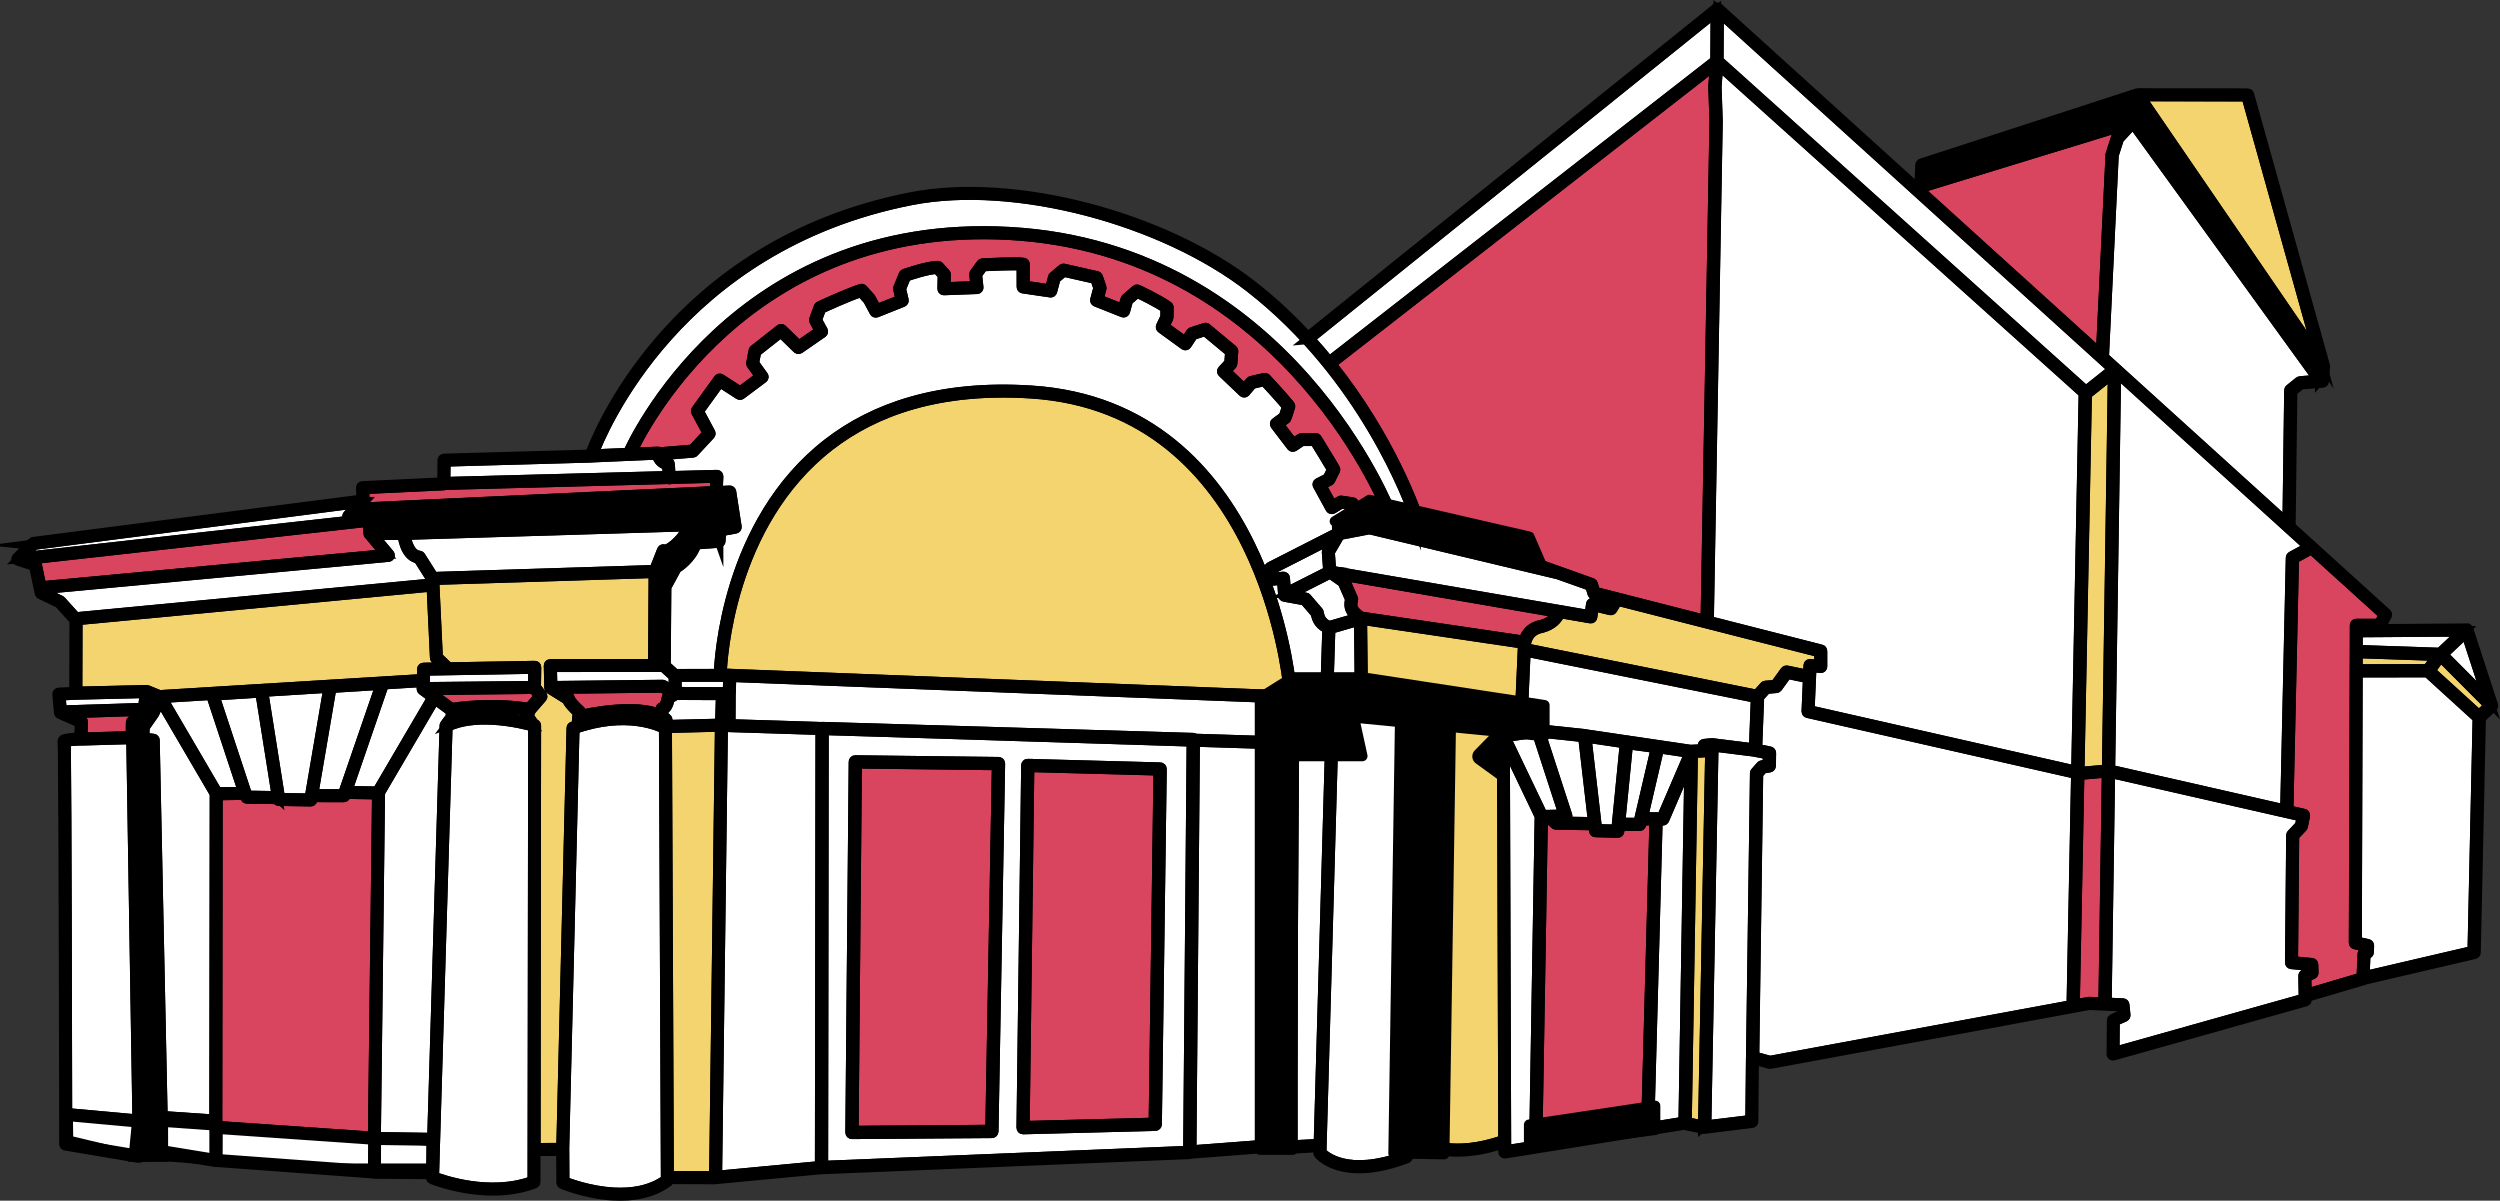
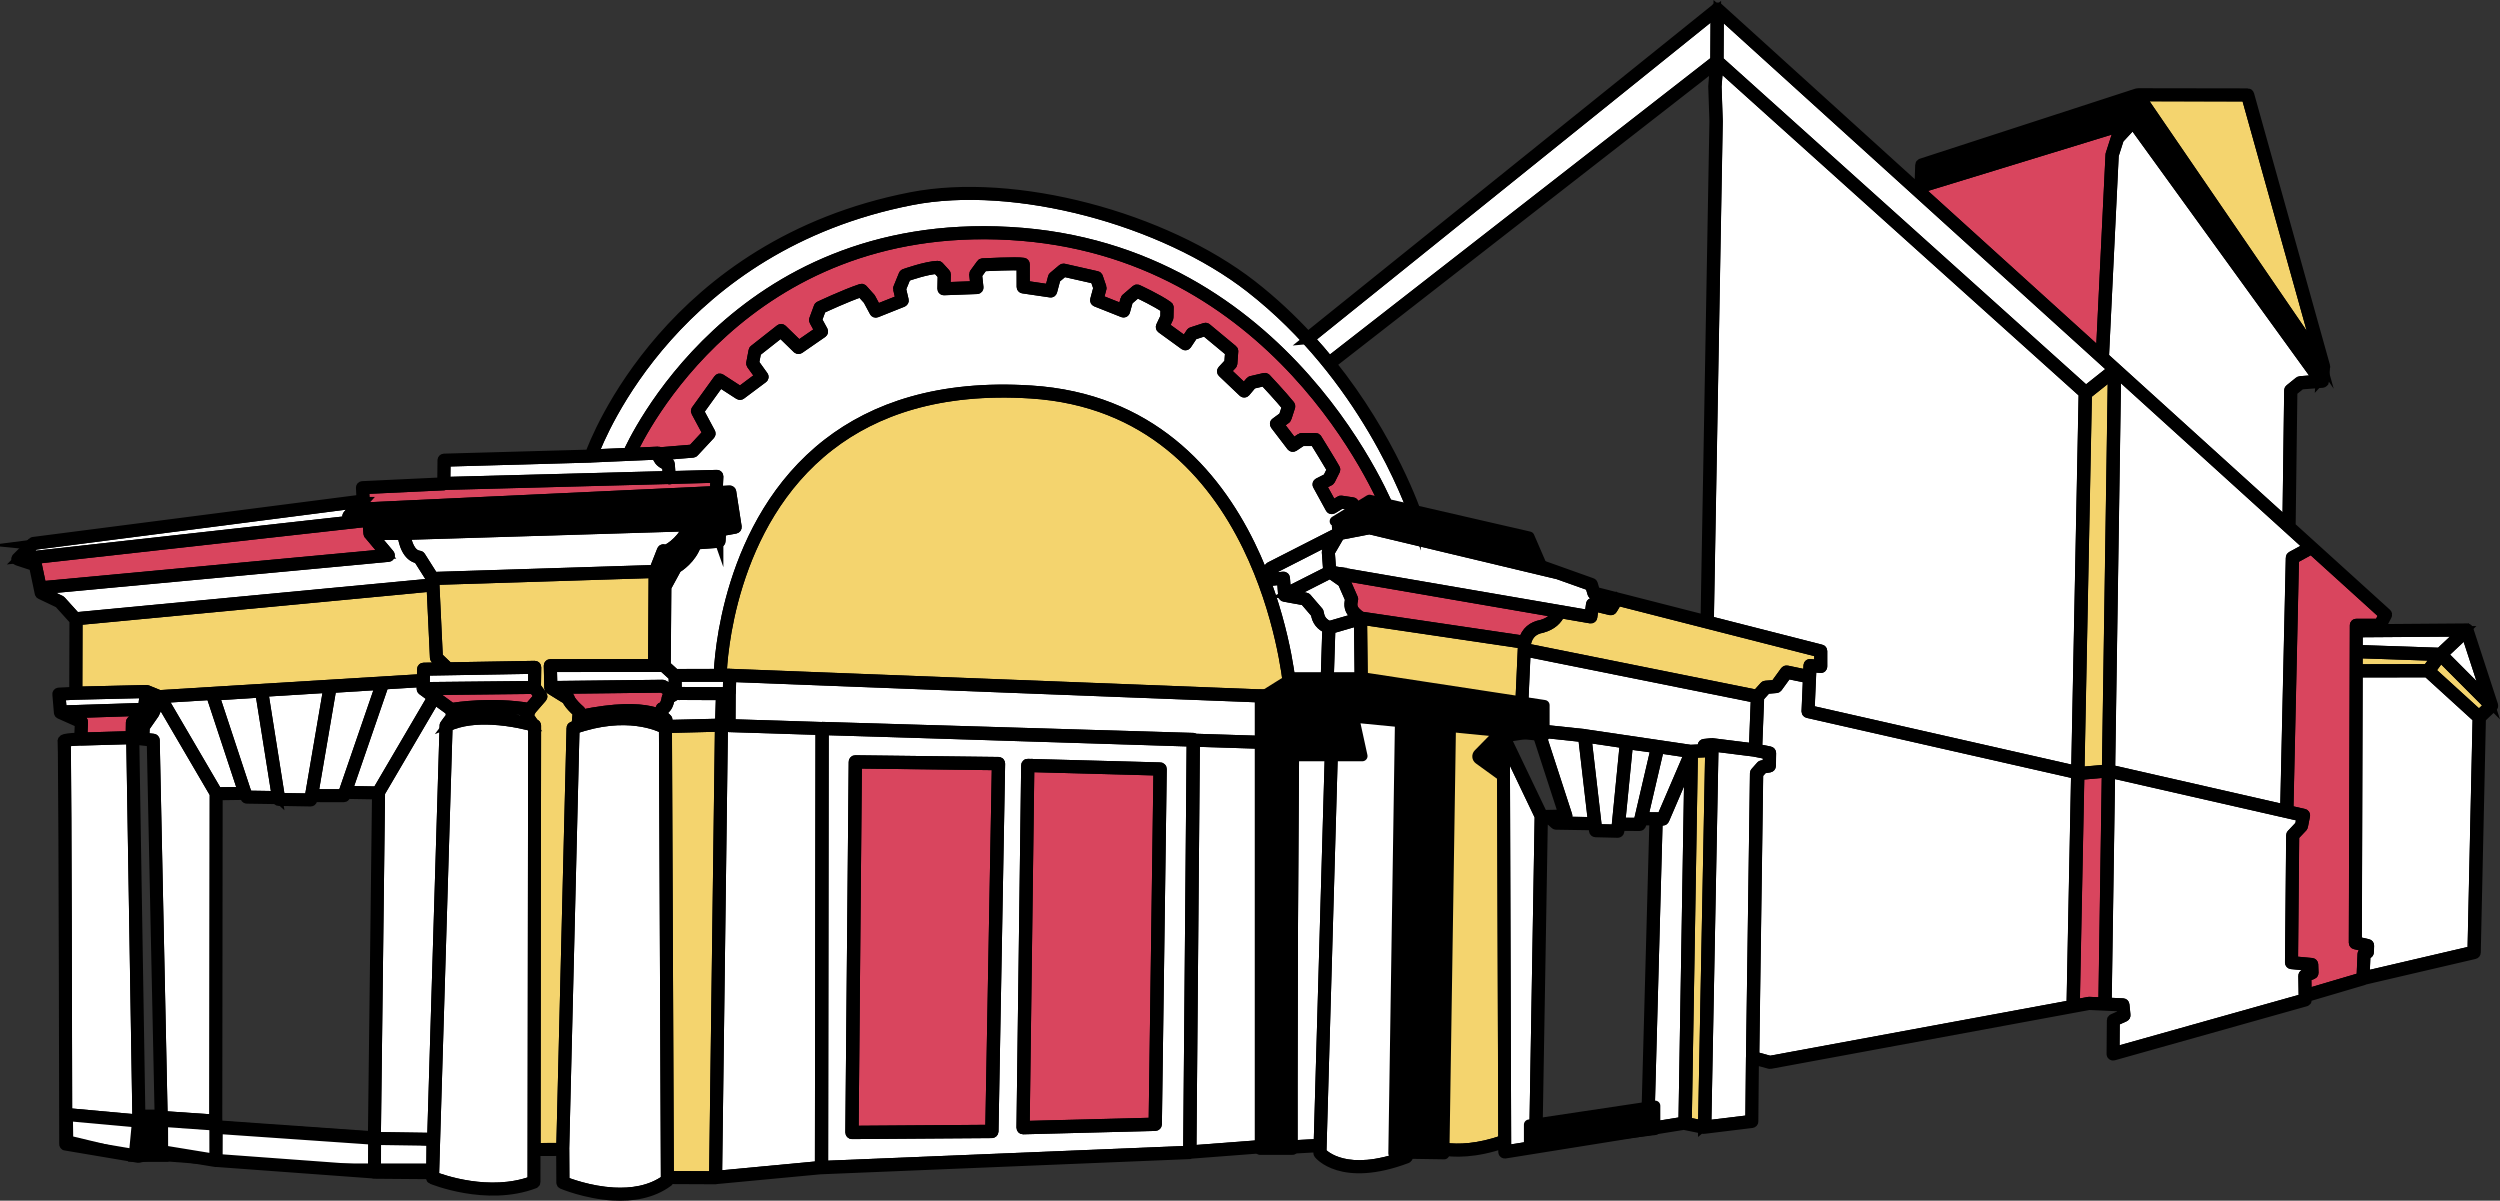
<svg xmlns="http://www.w3.org/2000/svg" xml:space="preserve" width="60.9mm" height="29.249mm" version="1.1" style="shape-rendering:geometricPrecision; text-rendering:geometricPrecision; image-rendering:optimizeQuality; fill-rule:evenodd; clip-rule:evenodd" viewBox="0 0 596.32 286.4">
  <rect x="0" y="0" width="596.32" height="286.4" fill="#333333" stroke="none" />
  <defs>
    <style type="text/css"> .str0 {stroke:black;stroke-width:2.49;stroke-miterlimit:10} .str1 {stroke:black;stroke-width:2.49;stroke-linejoin:round;stroke-miterlimit:10} .fil1 {fill:black} .fil3 {fill:#D9455E} .fil2 {fill:#F4D46E} .fil0 {fill:white} </style>
  </defs>
  <g id="Слой_x0020_1">
    <g id="_2360545373552">
      <polygon class="fil0 str0" points="16.02,258.04 16.23,272.07 31.93,275.84 40.52,275.84 78.42,278.77 102.92,278.77 102.92,272.07 28.58,266.83 " />
      <polygon class="fil1 str0" points="32.88,265.91 31.93,275.84 38.85,275.84 38.1,265.91 " />
      <path class="fil0 str0" d="M134.54 274.16l0.04 7.71c1.01,0.4 6.01,2.3 11.76,2.63 4.21,0.23 8.83,-0.38 12.54,-3.08 0,0 -0.46,-107.64 -0.46,-107.64 -1.17,-0.61 -9.07,-4.33 -21.43,0.07l-2.46 100.31z" />
      <path class="fil0 str0" d="M106.71 173.28l-3.23 107.41c1.63,0.64 13.24,4.88 23.6,1.04l0.14 -108.47c-0.97,-0.28 -5.08,-1.39 -9.83,-1.63 -3.55,-0.18 -7.46,0.12 -10.68,1.65z" />
      <polygon class="fil2 str0" points="171.77,173.28 159.03,173.6 159.49,280.56 170.38,280.61 " />
      <path class="fil0 str0" d="M173.62 165.78l-0.99 0.09 -0.22 7.11c-0,0.03 -0.01,0.07 -0.02,0.1l0 0.01 -1.39 107.41 24.62 -2.32 0.14 -104.11 -21.89 -0.69c-0.16,0 -0.3,-0.14 -0.29,-0.3l0.04 -7.3z" />
      <path class="fil0 str0" d="M196.29 278.12c0.03,0 0.06,0.01 0.09,0.02l87.08 -3.59 0.83 -97.71 -72.47 -2.28 -15.39 -0.46 -0.14 104.02z" />
      <path class="fil0 str0" d="M322.1 170.7l-5.22 1.11c0.01,0.22 0.04,0.74 0.25,1.25 0.17,0.42 0.46,0.84 0.96,1.07 0.06,0.02 0.11,0.07 0.15,0.14l0.85 1.65 0.77 1.33c0.06,0.1 0.05,0.23 -0.01,0.32 -0.07,0.1 -0.18,0.16 -0.29,0.14l-0.26 -0.03 -1.37 -0.06c-0.2,6.96 -2.78,97.26 -2.78,97.26 0.65,0.73 6.05,6.04 20.03,0.84 0.09,-4.93 1.85,-95.63 1.85,-95.63 -0.19,-0.2 -0.76,-0.73 -1.63,-1.05 -0.13,-0.05 -0.21,-0.17 -0.2,-0.31l0.13 -1.87c0.01,-0.09 0.05,-0.17 0.13,-0.23 0,0 1.57,-1.14 1.58,-1.14 0.11,-0.11 0.66,-0.69 1.12,-1.44 0.31,-0.51 0.58,-1.11 0.6,-1.68l-16.51 -1.61c-0.05,-0.01 -0.1,-0.02 -0.14,-0.06z" />
      <path class="fil0 str0" d="M284.97 176.86l-0.83 97.58 18.6 -1.42 2.01 -95.57c-0.05,0.03 -0.1,0.03 -0.15,0.03l-19.63 -0.61z" />
      <path class="fil0 str0" d="M358.75 176.83l-0.49 0.38 -0.64 1.57c-0.01,0.02 -0.02,0.04 -0.03,0.06 0,0 -1.08,1.55 -1.08,1.55 1.38,0.25 2.35,1.47 2.35,1.47 0.04,0.06 0.06,0.12 0.06,0.19l0.3 92.36 42.35 -6.8c0.01,0 0.02,0 0.03,0l-0 -0.02 1.43 -86.3 -6.1 14.19c-0.05,0.12 -0.18,0.2 -0.31,0.2l-1.27 -0.01 -1.91 70.18c-0,0.16 -0.12,0.29 -0.29,0.32l-26.73 3.83c-0.1,0.01 -0.2,-0.02 -0.27,-0.08 -0.07,-0.07 -0.11,-0.16 -0.11,-0.26l1.26 -74.77c0,-0.05 0.01,-0.1 0.03,-0.14l-8.57 -17.92z" />
      <path class="fil2 str0" d="M362.63 169.29l0.71 -15.81 -38.49 -5.69 -0 0 0.2 17.94 19.57 1.83c0.08,0.01 0.16,0.05 0.21,0.11 0.05,0.07 0.08,0.15 0.07,0.22l-0.49 4.73c-0.01,0.12 -0.1,0.22 -0.21,0.26 -0.02,0.01 -0.04,0.02 -0.07,0.02l-5.12 1.42c0.21,0.5 0.77,1.52 2.01,2.2 0.08,0.05 0.13,0.12 0.15,0.21 0.02,0.08 -0,0.18 -0.06,0.25 0,0 -0.7,0.88 -0.45,1.79 0.11,0.38 0.39,0.76 0.98,1.1 0.1,0.06 0.16,0.17 0.15,0.29 -0.01,0.12 -0.08,0.22 -0.2,0.26l-1.06 0.41 -1.62 91.2c1.01,0.61 7.65,4.19 19.72,-0.04 -0.05,-15.09 -0.28,-86.63 -0.29,-89.82 -0.25,-0.29 -1.17,-1.24 -2.35,-1.21 -0.12,0 -0.22,-0.06 -0.28,-0.16 -0.05,-0.1 -0.05,-0.22 0.02,-0.32l1.36 -1.95 0.66 -1.61c0.02,-0.05 0.05,-0.1 0.09,-0.13l0.76 -0.58c0.03,-0.07 0.09,-0.13 0.16,-0.16 0.03,-0.02 0.06,-0.02 0.08,-0.03l1.22 -0.94c0.04,-0.03 0.09,-0.06 0.14,-0.07l3.57 -0.55 -17.56 -1.43c-0.17,-0.01 -0.29,-0.16 -0.28,-0.32l0.28 -4.92c0.01,-0.08 0.05,-0.16 0.11,-0.21 0.07,-0.06 0.15,-0.08 0.23,-0.07l16.09 1.8z" />
      <path class="fil2 str0" d="M155.83 158.43l0.13 -21.8 -52.44 1.65 0.87 18.46 2.37 2.27c0.06,0.06 0.09,0.14 0.09,0.22l20.7 -0.36c0.08,0 0.16,0.03 0.22,0.09 0.06,0.06 0.09,0.14 0.09,0.22l-0.07 4.71 1.49 2.05c0.08,0.11 0.07,0.27 -0.02,0.38l-2.57 2.96 -0.72 1.39 1.39 2.02c0.16,0.05 0.25,0.07 0.25,0.07 0.13,0.04 0.21,0.16 0.21,0.29l-0.12 100.83 6.23 -0.02 2.45 -100.22c0,-0.12 0.08,-0.24 0.2,-0.28 0.33,-0.12 0.66,-0.24 0.99,-0.34l0.28 -3.1c-0.32,-0.29 -1.23,-1.13 -1.88,-1.94 -0.33,-0.41 -0.58,-0.82 -0.69,-1.15l-4.06 -2.51c-0.09,-0.06 -0.14,-0.16 -0.15,-0.25l-0.12 -5.29c-0,-0.08 0.03,-0.16 0.09,-0.22 0.06,-0.06 0.14,-0.09 0.22,-0.09l24.55 -0.02z" />
      <polygon class="fil0 str0" points="308.04,273.25 314.59,272.9 317.31,177.59 308.64,177.19 " />
      <polygon class="fil2 str0" points="305.42,177.54 303.42,273.01 307.36,273.24 307.97,177.33 " />
      <path class="fil0 str0" d="M107.3 169.37l-3.62 -2.64 -13.1 22.34c0.01,0.03 0.02,0.07 0.02,0.11l-0.99 82.08 13.53 0.2 2.96 -98.38 0 -0.02 0.01 -0.05 0.02 -0.05 0.03 -0.05c0.06,-0.08 1.12,-1.6 1.53,-2.06 -0.07,-0.33 -0.21,-0.97 -0.28,-1.32 -0.05,-0.04 -0.08,-0.1 -0.1,-0.16z" />
-       <path class="fil3 str0" d="M82.52 189.32l-0.2 0.58c-0.04,0.12 -0.16,0.2 -0.29,0.2l-7.48 -0.01 -0.13 0.78c-0.03,0.15 -0.16,0.25 -0.31,0.25l-7.63 -0.13c-0.15,0 -0.27,-0.11 -0.3,-0.25l-0.03 -0.18 -7.28 -0.11c-0.12,0 -0.23,-0.07 -0.28,-0.19l-0.29 -0.71 -6.43 0.09 -0.09 77.2c0.01,0.03 0.01,0.06 0.01,0.08l0 1.69 37.21 2.57 0.98 -81.74 -7.46 -0.13z" />
      <path class="fil0 str0" d="M204.02 181.39c-0.09,0 -0.18,0.03 -0.24,0.1 -0.06,0.07 -0.1,0.15 -0.1,0.24l-0.8 88.38c0,0.09 0.04,0.18 0.1,0.25 0.07,0.07 0.15,0.1 0.24,0.1l33.37 -0.24c0.18,0 0.33,-0.15 0.34,-0.34l1.58 -87.73c0,-0.09 -0.03,-0.18 -0.09,-0.25 -0.06,-0.07 -0.15,-0.1 -0.24,-0.1l-34.15 -0.41z" />
      <polygon class="fil3 str0" points="204.35,182.07 237.83,182.47 236.26,269.53 203.56,269.77 " />
      <path class="fil0 str0" d="M245.16 182.23c-0.09,0 -0.18,0.03 -0.24,0.1 -0.06,0.06 -0.1,0.15 -0.1,0.24l-1.12 86.4c-0,0.09 0.04,0.18 0.1,0.25 0.06,0.07 0.15,0.1 0.24,0.1l31.53 -0.81c0.18,-0.01 0.32,-0.16 0.33,-0.33l1.16 -84.75c0,-0.18 -0.14,-0.33 -0.33,-0.33l-31.57 -0.85z" />
-       <path class="fil3 str0" d="M369.27 195.09l-1.3 0.02 -1.25 74.16 26.06 -3.73 1.9 -69.89 -2.98 -0.02c-0.01,0 -0.01,0 -0.02,0l-0.26 1.08c-0.04,0.15 -0.17,0.26 -0.33,0.26l-4.75 -0.03 -0.13 1.35c-0.02,0.18 -0.17,0.31 -0.34,0.3l-5.28 -0.13c-0.17,0 -0.31,-0.13 -0.33,-0.29l-0.16 -1.37 -8.93 -0.14c-0.08,-0.01 -0.16,-0.03 -0.22,-0.09l-1.69 -1.5z" />
      <path class="fil3 str0" d="M245.48 182.92l30.89 0.83 -1.15 84.09 -30.86 0.79c0,0 1.11,-85.71 1.11,-85.71z" />
      <path class="fil2 str0" d="M406.27 268.54c-0,-0.02 -0,-0.03 -0,-0.04l1.72 -90.49 -1.15 0.12 -0.06 0.97c-0.01,0.17 -0.15,0.31 -0.32,0.32l-2.66 0.11 -0.05 0.12 -1.46 87.94c0,0.05 -0.01,0.09 -0.02,0.12l4.01 0.82z" />
      <path class="fil0 str0" d="M406.94 268.49l10.61 -1.29 0.15 -14.97c0,-0.03 0.01,-0.06 0.01,-0.08l0.94 -67.71c0,-0.08 0.03,-0.16 0.09,-0.22l1.34 -1.51c0.05,-0.07 0.12,-0.1 0.2,-0.11l1.41 -0.23 0.04 -2.48 -3.2 -0.63c-0.02,0 -0.03,-0.01 -0.04,-0.02l-9.82 -1.23 -1.72 90.48z" />
      <path class="fil0 str0" d="M38.18 166.97l-1.45 3.28c-0.02,0.05 -0.06,0.1 -0.1,0.12l-2.16 3.1 -0.12 2.46c0,0.03 -0.01,0.06 -0.02,0.09l2.25 0.25c0.15,0.02 0.27,0.14 0.27,0.29l1.89 89.69 12.43 0.85 0.09 -77.62c-0.02,-0.04 -0.04,-0.1 -0.04,-0.15 0,-0.03 0,-0.06 0.01,-0.08l-13.04 -22.29z" />
      <path class="fil0 str0" d="M15.99 265.55l16.83 1.53 -1.47 -90.82 -12.02 0.34c-0.04,0 -0.08,-0.01 -0.12,-0.02 -0.33,0.02 -2.08,0.08 -3.11,0.24 -0.18,0.02 -0.37,0.07 -0.48,0.11l0 0.01c0.02,0.33 0.04,1.25 0.05,2.66 0.16,12.81 0.27,66.23 0.3,85.95z" />
-       <polygon class="fil1 str0" points="33.44,267.05 38.12,266.23 36.24,176.85 31.97,176.37 " />
      <path class="fil0 str0" d="M431.3 161.73l-5.01 -1.05 -2.36 3.25c-0.06,0.08 -0.14,0.13 -0.24,0.14l-2.35 0.2 -1.79 1.99 -0.48 12.42 3.06 0.61c0.16,0.03 0.27,0.17 0.27,0.34l-0.05 3.05c-0,0.16 -0.12,0.3 -0.28,0.33l-1.57 0.25 -1.18 1.33 -0.94 67.45 3.8 1.05 71.98 -13.3 1.09 -55.23 -64.06 -14.54c-0.14,-0.03 -0.24,-0.16 -0.24,-0.31l0.34 -7.97z" />
      <path class="fil0 str0" d="M503.26 184.26l-0.82 54.94 3.95 0.18c0.15,0.01 0.28,0.12 0.29,0.28l0.25 2.51c0.02,0.13 -0.06,0.25 -0.18,0.3l-2.38 1.07 -0.06 7.43 45.23 -12.72 -0.09 -5.51c0,-0.13 0.08,-0.25 0.2,-0.29l1.51 -0.59 -0.05 -1.51 -4.56 -0.43c-0.16,-0.02 -0.28,-0.15 -0.28,-0.3l0.28 -30.38c0,-0.07 0.03,-0.15 0.08,-0.2l2.03 -2.15 0.42 -2.16 -45.83 -10.45z" />
      <path class="fil3 str0" d="M502.59 184.21l-6.27 0.56c-0.03,0.01 -0.06,0 -0.09,0l-0.3 -0.07 -1.09 54.95 3.39 -0.62c0.02,-0.01 0.04,-0.01 0.07,-0.01l3.46 0.15 0.82 -54.96z" />
      <path class="fil3 str0" d="M550.14 237.1l13.19 -3.89 0.24 -5.64c0.01,-0.11 0.07,-0.21 0.16,-0.26l0.64 -0.34 0.04 -1.18 -2.68 -0.6c-0.14,-0.03 -0.24,-0.16 -0.24,-0.3l0.24 -75.74c0,-0.17 0.14,-0.31 0.31,-0.3l5.46 0 1.15 -2.21 -17.31 -15.69 -4.22 2.31 -1.33 59.95c0,0.04 -0.01,0.08 -0.02,0.12l3.76 0.86c0.16,0.03 0.26,0.19 0.23,0.35l-0.5 2.54c-0.01,0.06 -0.04,0.11 -0.08,0.16l-2.01 2.13 -0.28 29.97 4.54 0.42c0.15,0.02 0.27,0.15 0.28,0.29l0.07 2.01c0,0.13 -0.07,0.25 -0.2,0.29l-1.52 0.6 0.07 4.15z" />
      <path class="fil0 str0" d="M578.99 160.33l-16.68 0.03 -0.2 64.28 2.69 0.61c0.15,0.03 0.25,0.16 0.24,0.31l-0.06 1.6c-0,0.11 -0.07,0.21 -0.16,0.26l-0.64 0.33 -0.22 5.16 25.84 -6.03 1.22 -55.62 -12.02 -10.95z" />
      <polygon class="fil0 str0" points="378.36,175.89 380.9,197.82 385.57,197.93 387.61,177.26 " />
      <polygon class="fil0 str0" points="386.41,196.29 390.83,196.32 395.01,178.39 388.26,177.48 " />
      <path class="fil0 str0" d="M380.02 196.15l-2.36 -20.37 -10.33 -1.1 6.46 19.88c0.03,0.1 0.01,0.21 -0.04,0.29 -0.06,0.09 -0.16,0.14 -0.27,0.15l-3.22 0.07 1.05 0.94 8.71 0.14z" />
      <path class="fil0 str0" d="M395.69 178.46l-3.85 16.52c0.76,0 4.58,0.03 4.58,0.03l6.65 -15.47 -7.37 -1.09z" />
-       <path class="fil0 str0" d="M366.59 174.57c-0.03,0.02 -0.06,0.05 -0.1,0.07l-0.02 0 -0.04 0.02 -6.07 0.93 -1.06 0.82 8.63 18.04 5.08 -0.11 -6.42 -19.76z" />
      <path class="fil0 str0" d="M503.27 183.64l41.85 9.54 1.34 -60.14c0,-0.12 0.07,-0.23 0.18,-0.29l4.18 -2.28 -46.12 -41.81 -1.43 94.98z" />
      <polygon class="fil0 str0" points="78.39,164 62.72,164.97 66.75,190.39 73.86,190.51 " />
      <path class="fil0 str0" d="M66.06 189.95l-3.94 -24.81 -11.07 0.7 7.54 22.84c0.01,0.02 0.02,0.03 0.02,0.04 0,0 0.46,1.11 0.46,1.11l6.98 0.11z" />
      <polygon class="fil0 str0" points="74.66,189.48 81.82,189.49 90.83,163.3 79.01,164.04 " />
      <path class="fil0 str0" d="M38.59 166.44l13.21 22.58c1.25,-0.02 6.24,-0.08 6.24,-0.08l-7.67 -23.22 -11.78 0.72z" />
      <path class="fil0 str0" d="M91.51 163.2l-8.78 25.51 7.27 0.13 13.18 -22.48 -2.43 -1.78c-0.08,-0.06 -0.13,-0.15 -0.13,-0.25l0 -1.69 -9.12 0.56z" />
      <path class="fil2 str0" d="M502.6 183.6l1.42 -94.6 -6.18 4.92c-0.03,0.02 -0.07,0.04 -0.11,0.06l-1.78 90.1 0.37 0.08 6.28 -0.56z" />
      <path class="fil0 str0" d="M495.27 183.92l1.78 -90.15 -87.24 -78.44 -0.42 5.31 0.28 8.25 0 0.02 -2.12 119.09c0,0.05 -0.01,0.09 -0.03,0.14l26.85 6.85c0.14,0.03 0.23,0.15 0.23,0.29l0 3.7c0,0.09 -0.04,0.17 -0.1,0.23 -0.06,0.06 -0.15,0.08 -0.23,0.07l-2.24 -0.21 -0.45 10.39 63.68 14.45z" />
      <path class="fil0 str0" d="M363.23 169.35l3.33 0.38c0.16,0.02 0.28,0.15 0.27,0.32l-0.15 3.95c0.06,-0.03 0.13,-0.04 0.19,-0.03l11.12 1.18c0.05,0 0.09,0.02 0.13,0.04l25.17 3.72c0.03,-0.02 0.07,-0.02 0.1,-0.02l2.72 -0.12 0.06 -0.96c0.01,-0.16 0.14,-0.29 0.3,-0.31l1.62 -0.17c0.04,-0.01 0.07,-0.01 0.11,0 0.05,-0.02 0.11,-0.02 0.16,-0.02l10.03 1.25 0.47 -12.14 -55.01 -11.06 -0.63 14z" />
      <path class="fil0 str0" d="M308.69 170.8l0 0.02 -0.04 5.69 8.82 0.41c0.06,-0.04 0.12,-0.05 0.19,-0.05l0.77 0.09 0.57 0.02 -0.45 -0.78c0,0 -0.81,-1.57 -0.81,-1.57 -0.6,-0.3 -0.96,-0.83 -1.18,-1.36 -0.21,-0.51 -0.27,-1.02 -0.29,-1.32l-7.59 -1.16z" />
      <path class="fil0 str0" d="M308.01 170.89l-3.15 1.03 0.05 5.02c0.04,-0.02 0.1,-0.04 0.15,-0.05l2.8 -0.24 0.15 -5.76z" />
      <path class="fil0 str0" d="M174.37 161.4l-0.11 4.05c0,0.04 -0.01,0.08 -0.03,0.12l-0.04 7.21 21.76 0.68c0.05,-0.02 0.1,-0.03 0.15,-0.03l88.54 2.63c0.13,0.01 0.24,0.08 0.29,0.19l19.36 0.61 -0.1 -10.41 -129.82 -5.03z" />
      <path class="fil3 str0" d="M15.56 170.11l4.01 1.79c0.11,0.05 0.19,0.17 0.18,0.29l-0.17 3.78 11.64 -0.34 0.05 -3.34c0,-0.07 0.03,-0.15 0.08,-0.2l2.41 -2.58 -18.2 0.59z" />
      <path class="fil0 str0" d="M31.88 172.44l-0.05 3.3 1.91 0.21c-0,-0.02 -0,-0.03 -0,-0.05l0.12 -2.54c0,-0.06 0.02,-0.11 0.06,-0.16l2.02 -2.9 -1.44 -0.66 -2.61 2.79z" />
      <polygon class="fil0 str0" points="366.08,174.02 366.22,170.31 346.79,168.13 346.55,172.43 " />
      <path class="fil0 str0" d="M339.36 172.43c-0.02,0.42 -0.14,0.84 -0.32,1.24l3.4 -0.94 -3.08 -0.3z" />
      <path class="fil0 str0" d="M157.61 171.2c-0.58,-0.31 -1.44,-0.66 -2.69,-0.93 -2.98,-0.65 -8.07,-0.83 -16.56,0.95l-0.14 1.57c11.4,-3.6 18.81,-0.41 20.36,0.37 -0,-0.35 -0.01,-1.3 -0.01,-1.3 -0.1,-0.11 -0.35,-0.32 -0.79,-0.57 -0.06,-0.02 -0.12,-0.05 -0.16,-0.09z" />
      <path class="fil0 str0" d="M172.02 165.77l-10.78 -0.05 -1.57 0.95c-0.04,0.29 -0.16,0.93 -0.42,1.49 -0.23,0.49 -0.56,0.93 -1.03,1.12l-0.07 1.52c0.71,0.42 0.96,0.75 0.96,0.75 0.04,0.06 0.07,0.12 0.07,0.19l0.01 1.24 12.61 -0.31 0.22 -6.9z" />
      <path class="fil0 str0" d="M125.85 169.53c-0.38,-0.06 -0.76,-0.11 -1.14,-0.16 -1.45,-0.2 -2.91,-0.33 -4.37,-0.4 -1.7,-0.09 -3.4,-0.11 -5.1,-0.05 -0.73,0.02 -1.46,0.06 -2.18,0.1 -0.66,0.05 -1.32,0.1 -1.99,0.16 -0.56,0.05 -1.12,0.11 -1.68,0.18 -0.45,0.06 -0.9,0.12 -1.35,0.2l-0.01 0 0.28 1.32c0.01,0.02 0.01,0.03 0.01,0.05 0.04,0.2 -0.09,0.29 -0.1,0.3 -0.03,0.02 -0.06,0.04 -0.1,0.06l-0.79 1.06c3.12,-1.23 6.75,-1.48 10.07,-1.32 3.87,0.2 7.31,0.97 9.04,1.41l-1.08 -1.58c-0.07,-0.09 -0.07,-0.21 -0.02,-0.31l0.52 -1 -0.01 -0.01z" />
      <path class="fil0 str0" d="M324.23 147.96l-6.94 2.02 -0.47 14.63c-0,0.08 -0.04,0.16 -0.1,0.21 -0.06,0.06 -0.14,0.08 -0.23,0.08l-8.58 -0.55c-0.03,0 -0.06,-0.01 -0.09,-0.02l-2.69 1.73 11.52 1.1 5.8 -1.53c0.09,-0.02 0.2,-0.01 0.27,0.06 0.08,0.06 0.12,0.16 0.11,0.25l-0.24 4.23 21.21 2.07 0.43 -4.12 -19.54 -1.83c-0.15,-0.02 -0.28,-0.15 -0.28,-0.3 0,0 -0.17,-15.43 -0.2,-18.05z" />
      <path class="fil0 str0" d="M316.37 171.36l-0.13 -3.62 -11.44 -1.08 0.05 4.62 3.43 -1.12c0.05,-0.02 0.09,-0.02 0.14,-0.01l7.95 1.21z" />
      <path class="fil0 str0" d="M316.86 167.74l0.12 3.43 5.01 -1.06c0.05,-0.97 0.21,-3.77 0.21,-3.77l-5.33 1.41z" />
      <polygon class="fil2 str0" points="579.64,160.01 591.32,170.64 593.82,168.29 582.15,156.59 " />
      <path class="fil3 str0" d="M132.39 164.28l3.34 2.06c0.07,0.04 0.13,0.11 0.14,0.2 0.06,0.29 0.3,0.66 0.6,1.03 0.76,0.97 1.92,1.96 1.92,1.96 0.08,0.07 0.11,0.16 0.1,0.26l-0.07 0.79c8.51,-1.78 13.63,-1.57 16.64,-0.92 1.08,0.23 1.89,0.52 2.5,0.8l0.06 -1.44c0.01,-0.14 0.1,-0.25 0.24,-0.29 0.4,-0.09 0.65,-0.46 0.83,-0.85 0.31,-0.68 0.39,-1.45 0.39,-1.45 0.01,-0.1 0.06,-0.19 0.14,-0.24l1.27 -0.77 -2.53 -1.45 -25.58 0.29z" />
      <polygon class="fil0 str0" points="35.21,165.37 34.77,169.07 34.78,169.11 36.26,169.78 37.75,166.41 " />
      <path class="fil0 str0" d="M14.71 169.53c0.02,0 0.04,-0.01 0.06,-0.01l19.4 -0.62 0.43 -3.63 -16.5 0.39c-0.01,0 -0.02,0 -0.04,0l-3.67 0.19 0.31 3.68z" />
      <path class="fil3 str0" d="M101.75 164.56l5.97 4.36c1.26,-0.2 9.61,-1.47 18.47,-0.01 0.01,-0.01 0.01,-0.02 0.02,-0.02l2.43 -2.8 -1.31 -1.81 -25.59 0.28z" />
      <polygon class="fil0 str0" points="588.23,150.86 582.64,156.12 593.52,167.03 " />
      <path class="fil2 str0" d="M18.45 147.87l-0.05 17.16 16.55 -0.39c0.04,0 0.07,0 0.1,0.02 0.03,0 0.06,0.01 0.09,0.02l2.9 1.19c0.01,0 0.01,0 0.02,-0.01l62.63 -3.83 0.05 -2.42c0,-0.16 0.14,-0.29 0.3,-0.29l5.09 -0.09 -2.24 -2.14c-0.06,-0.06 -0.09,-0.13 -0.09,-0.21l-0.8 -17.02 -84.54 8.02z" />
      <path class="fil2 str0" d="M174.18 160.78l130.19 5.05c0.42,-0.27 2.97,-1.91 2.97,-1.91 -0.18,-1.85 -1.87,-17.55 -9.74,-33.66 -8.37,-17.11 -23.73,-34.67 -51.72,-36.45 -21.81,-1.38 -37.17,4.1 -48,12.48 -24.03,18.59 -25.67,51.35 -25.77,54.47l1.96 0c0.04,0 0.07,0.01 0.11,0.02z" />
      <path class="fil2 str0" d="M385.78 143.22c-0.25,0.5 -1.25,2.14 -1.25,2.14 -0.07,0.11 -0.2,0.17 -0.33,0.15l-4.08 -0.97 -0.35 2.66c-0.01,0.08 -0.06,0.16 -0.13,0.2 -0.06,0.05 -0.15,0.07 -0.23,0.06l-7.26 -1.25c-0.71,1.6 -2,2.85 -4.27,3.49 -0.01,0 -0.02,0 -0.03,0.01 -2.04,0.37 -3.38,1.51 -3.86,3.59 -0.01,0.03 -0.02,0.07 -0.04,0.1l-0.06 1.28 55.19 11.1 1.84 -2.05c0.06,-0.07 0.14,-0.11 0.22,-0.11l2.33 -0.19 2.4 -3.31c0.08,-0.11 0.21,-0.16 0.34,-0.13l5.12 1.07 0.1 -2.32c0.01,-0.08 0.04,-0.16 0.11,-0.22 0.06,-0.05 0.15,-0.08 0.23,-0.07l2.22 0.22 0 -3.13 -48.2 -12.31z" />
      <polygon class="fil0 str0" points="161.34,161.39 161.39,165.1 173.66,165.16 173.76,161.38 " />
      <path class="fil0 str0" d="M160.72 161.3l-2.49 -2.26 -26.63 0.02 0.11 4.63 26.35 -0.3c0.05,0 0.11,0.02 0.15,0.04l2.58 1.47 -0.06 -3.59z" />
      <path class="fil0 str0" d="M171.5 160.76c0.1,-3.07 1.74,-36.18 26.01,-54.96 10.92,-8.45 26.41,-14 48.41,-12.6 28.26,1.79 43.78,19.51 52.23,36.8 7.77,15.88 9.55,31.39 9.78,33.75 0.01,0 0.01,0 0.01,0l8.26 0.52c0,0 0.46,-14.39 0.46,-14.39 -1.52,-0.65 -2.51,-1.78 -2.74,-3.57l-2.7 -3.14 -4.85 -0.88c-0.14,-0.02 -0.24,-0.14 -0.25,-0.28l-0.27 -3.78 -2.47 0.25c-0.17,0.02 -0.32,-0.1 -0.34,-0.27l-0.28 -2.6c-0.01,-0.13 0.05,-0.25 0.17,-0.31l16.17 -8.24 -0.16 -1.64c-0.01,-0.13 0.07,-0.26 0.19,-0.31l5.04 -2.02 -1.73 -2.64 -2.52 -0.37 -2.09 1.27c-0.07,0.04 -0.16,0.06 -0.24,0.03 -0.08,-0.02 -0.15,-0.07 -0.19,-0.15l-3.04 -5.54c-0.04,-0.07 -0.05,-0.16 -0.02,-0.24 0.02,-0.07 0.08,-0.14 0.15,-0.18l2.25 -1.15c0,0 1.05,-2.12 1.05,-2.12 -0.69,-1.23 -3.61,-5.96 -4.16,-6.85l-3.08 0 -2 1.34c-0.14,0.09 -0.32,0.06 -0.42,-0.07l-3.91 -5.12c-0.05,-0.07 -0.07,-0.15 -0.06,-0.23 0.01,-0.08 0.05,-0.16 0.12,-0.2l1.98 -1.45 0.79 -2.46c-1.69,-2.07 -4.81,-5.43 -5.46,-6.12l-2.93 0.69 -1.63 1.94c-0.06,0.07 -0.13,0.11 -0.22,0.11 -0.08,0.01 -0.17,-0.02 -0.23,-0.08l-4.94 -4.7c-0.12,-0.11 -0.13,-0.3 -0.01,-0.43l1.65 -1.78 0.2 -2.69 -6.02 -5 -2.9 0.95 -1.55 2.33c-0.05,0.07 -0.12,0.11 -0.2,0.13 -0.08,0.02 -0.17,-0.01 -0.24,-0.06l-5.5 -3.99c-0.12,-0.08 -0.16,-0.25 -0.1,-0.38 0,0 1.05,-2.23 1.05,-2.23 0,0 0.04,-2.17 0.04,-2.17 -2.12,-1.49 -5.96,-3.31 -6.83,-3.72l-2.19 1.89 -0.73 2.61c-0.02,0.08 -0.08,0.16 -0.16,0.2 -0.08,0.03 -0.17,0.04 -0.25,0.01l-6.44 -2.56c-0.14,-0.06 -0.22,-0.21 -0.18,-0.36l0.77 -2.87c0,0 -0.76,-2.21 -0.76,-2.21 -1.22,-0.26 -6.61,-1.49 -7.58,-1.71l-1.96 1.65 -0.82 3.08c-0.04,0.15 -0.19,0.25 -0.34,0.22l-6.58 -0.97c-0.15,-0.02 -0.26,-0.16 -0.26,-0.3l-0.01 -5.15c-1.83,-0.19 -8.2,0.12 -9.25,0.17l-1.47 2.03 0.33 3.06c0.01,0.08 -0.02,0.16 -0.07,0.23 -0.06,0.07 -0.13,0.11 -0.22,0.11l-7.9 0.29c-0.08,0.01 -0.17,-0.02 -0.22,-0.09 -0.06,-0.06 -0.09,-0.14 -0.09,-0.22 0,0 0.07,-3.28 0.07,-3.28l-1.37 -1.5c-2.48,0.11 -6.67,1.55 -7.46,1.83l-1.21 2.97 0.64 2.74c0.04,0.15 -0.05,0.29 -0.18,0.35l-6.32 2.52c-0.14,0.06 -0.31,0 -0.38,-0.14l-1.53 -2.85c0,0 -1.72,-1.91 -1.72,-1.91 -3.6,1.22 -8.73,3.62 -9.56,4l-1 2.73 1.42 2.6c0.07,0.14 0.03,0.31 -0.09,0.4l-5.52 3.82c-0.12,0.08 -0.28,0.06 -0.39,-0.03l-3.98 -3.88 -5.93 4.67 -0.52 2.73 2.22 3.09c0.1,0.13 0.07,0.32 -0.07,0.42l-5.27 3.94c-0.1,0.07 -0.24,0.08 -0.35,0.01l-4.65 -3.01 -5.05 7 2.78 5.19c0.06,0.11 0.04,0.25 -0.05,0.35l-3.89 4.18c-0.05,0.06 -0.12,0.09 -0.2,0.1l-7.93 0.65c0.08,0.36 0.26,0.84 0.78,1.24 0.32,0.25 0.76,0.47 1.36,0.61 0.13,0.03 0.23,0.15 0.23,0.28l0.2 2.92 11.06 -0.29c0.09,-0.01 0.17,0.02 0.23,0.09 0.06,0.06 0.09,0.14 0.09,0.23l-0.16 3.55 2.91 -0.14c0.16,-0.01 0.29,0.11 0.32,0.26l1.3 8.37c0.02,0.17 -0.09,0.32 -0.25,0.35l-3.48 0.63 -0.12 2.4c-0,0.03 -0.01,0.07 -0.02,0.1 -0.02,0.04 -0.04,0.07 -0.07,0.11 -0.03,0.03 -0.07,0.06 -0.12,0.07 -0.03,0.02 -0.06,0.02 -0.09,0.02 -0.05,0.04 -0.11,0.06 -0.17,0.06 0,0 -5.28,0.38 -5.28,0.38 -1.17,3.48 -4.19,5.4 -4.72,5.71l-2.43 4.47c-0.01,0.01 -0.02,0.02 -0.03,0.04l-0.14 18.62c0,0.04 -0.01,0.07 -0.02,0.1l2.29 2.07 10.43 -0.02z" />
      <polygon class="fil0 str0" points="127.19,163.68 127.25,159.48 101.33,159.93 101.25,163.95 " />
      <polygon class="fil2 str0" points="562.33,155.76 562.31,159.69 579.07,159.65 581.45,156.41 " />
      <polygon class="fil2 str0" points="156.45,158.43 158.18,158.43 158.32,139.96 156.57,137.13 " />
      <polygon class="fil0 str0" points="562.34,150.78 562.33,155.09 582.03,155.76 587.53,150.6 " />
      <path class="fil3 str0" d="M318.65 136.99l2.07 1.45c0.05,0.02 0.08,0.07 0.11,0.12l1.87 4.26c0.03,0.06 0.03,0.13 0.01,0.2 -0.17,0.68 -0.24,1.24 -0.11,1.76 0.2,0.8 0.84,1.5 2.11,2.39 0,0 0.01,0.01 0.01,0.01l0.02 -0.01c0.04,-0.01 0.09,-0.01 0.13,-0.01l38.6 5.71c0.6,-2.17 2.07,-3.38 4.27,-3.78 1.98,-0.56 3.14,-1.62 3.79,-3l-52.88 -9.11z" />
      <path class="fil0 str0" d="M317.27 136.77l-10 5.07 4.19 0.76c0.07,0.01 0.13,0.05 0.18,0.1l2.83 3.29c0.04,0.05 0.07,0.11 0.07,0.16 0.18,1.67 1.11,2.68 2.55,3.24l6.89 -2.01c-1.18,-0.88 -1.77,-1.64 -1.97,-2.46 -0.14,-0.58 -0.1,-1.21 0.09,-1.96l-1.79 -4.08 -3.03 -2.12z" />
-       <path class="fil3 str0" d="M317.47 86.8c14.31,17.84 20.3,35.32 20.9,37.15l25.35 7.05c0.12,0.02 0.2,0.12 0.22,0.24l0.37 2.41 15.4 5.49c0.09,0.03 0.16,0.11 0.19,0.2l0.55 1.88 26.43 6.76 2.12 -119.06 -0.28 -8.26 0 -0.04 0.41 -5.2 -91.66 71.39z" />
      <path class="fil0 str0" d="M18.1 147.29c0.02,0 0.04,-0.01 0.06,-0.01l84.79 -8.04 -0.05 -1c-0.08,-0.06 -0.13,-0.15 -0.14,-0.25 -0,-0.03 0,-0.07 0.02,-0.11 -0.56,-0.88 -2.97,-4.69 -2.97,-4.69 -1.33,-0.2 -2.22,-1.18 -2.79,-2.3 -0.65,-1.28 -0.88,-2.74 -0.95,-3.35l-7.15 0.02c0.94,1.13 3.17,3.81 3.95,4.71 0.07,0.09 0.09,0.21 0.05,0.32 -0.04,0.11 -0.14,0.18 -0.26,0.19l-82.71 7.72 0.15 0.72 4.32 2.06c0.04,0.02 0.07,0.04 0.09,0.07l3.57 3.95z" />
      <path class="fil0 str0" d="M371.86 137l-45.2 -10.8 -7.05 1.36 -0.05 0.01 -2.4 4.13c0,0 0.31,4.29 0.32,4.48l61.72 10.62 0.36 -2.68c0.01,-0.08 0.06,-0.16 0.13,-0.2 0.07,-0.05 0.16,-0.07 0.24,-0.05 0,0 4.19,0.99 4.19,0.99 0.24,-0.4 0.81,-1.34 1.05,-1.79l-5.04 -1.28c-0.1,-0.03 -0.19,-0.11 -0.22,-0.21l-0.56 -1.89 -7.5 -2.67z" />
      <path class="fil0 str0" d="M316.87 136.29l-0.34 -4.64c-0.01,-0.07 0.01,-0.13 0.04,-0.18l2.02 -3.46 -15.19 7.75 0.23 2.1 2.48 -0.25c0.08,-0.01 0.17,0.02 0.23,0.07 0.06,0.05 0.1,0.13 0.11,0.21l0.26 3.55 10.17 -5.15z" />
      <path class="fil3 str0" d="M5.79 133.54l2.75 0.91c0.1,0.03 0.18,0.12 0.2,0.23l1.1 5.22 82.19 -7.67c-1.16,-1.37 -3.48,-4.15 -3.92,-4.68 -0.09,-0.05 -0.16,-0.14 -0.17,-0.25l-0.24 -2.88 -81.91 9.14z" />
      <path class="fil1 str0" d="M164.26 125.49c0.11,0.63 -0.13,1.39 -0.6,2.17 -0.8,1.33 -2.25,2.73 -3.46,3.5 -0.55,0.35 -1.05,0.57 -1.42,0.63 -0.15,0.02 -0.28,0.02 -0.4,0l-1.71 4.35 1.94 3.14 2.27 -4.17c0.03,-0.05 0.07,-0.09 0.12,-0.12 0,0 3.42,-1.88 4.57,-5.6 0.04,-0.11 0.15,-0.2 0.27,-0.21l5.08 -0.37 -1.24 -3.54 -5.44 0.22z" />
      <path class="fil0 str0" d="M96.69 127.54c0.07,0.6 0.3,1.92 0.89,3.09 0.5,0.97 1.26,1.85 2.45,1.98 0.09,0.01 0.18,0.06 0.23,0.14l3.12 4.93 52.6 -1.66c0.02,-0.11 0.09,-0.2 0.19,-0.23l1.78 -4.53c0.04,-0.1 0.13,-0.17 0.24,-0.19 0.1,-0.02 0.21,0.02 0.28,0.1 0.03,0.03 0.07,0.03 0.12,0.03 0.07,0 0.16,-0.01 0.26,-0.04 0.29,-0.08 0.65,-0.26 1.04,-0.51 1.14,-0.74 2.51,-2.05 3.27,-3.3 0.24,-0.4 0.42,-0.79 0.5,-1.15 0.05,-0.24 0.06,-0.48 0,-0.69l-66.95 2.03z" />
      <path class="fil0 str0" d="M338.46 124.61c-0.01,0 -0.01,-0.01 -0.02,-0.01l-11.33 -2.52 -0.1 3.57 39.5 9.43 -2.58 -0.92c-0.1,-0.03 -0.18,-0.13 -0.2,-0.24l-0.37 -2.4 -24.9 -6.92z" />
      <path class="fil0 str0" d="M8.13 129.92l-3.1 3.09 82.62 -9.21 -0.04 -0.48 -4.41 0.15c-0.12,0 -0.24,-0.07 -0.29,-0.18 -0.05,-0.11 -0.03,-0.24 0.05,-0.34l2.73 -3.04 -77.57 10.01z" />
      <path class="fil0 str0" d="M171.3 127.98l0.18 -3.46 -0.89 -3.32 -0.3 3.71c-0,0.04 -0.01,0.07 -0.03,0.11l1.04 2.96z" />
      <path class="fil1 str0" d="M163.91 124.89l5.78 -0.24 0.4 -5 -81.87 3.67 0.3 3.63 7.83 -0.02c0.01,0 0.02,0 0.03,0l67.46 -2.05c0.02,0 0.05,0.01 0.07,0.01z" />
      <path class="fil0 str0" d="M324.92 123.38c-0.03,0.07 -0.09,0.11 -0.16,0.15l-5.18 2.07 0.13 1.33 6.68 -1.29c0.02,-0.82 0.09,-3.31 0.09,-3.31l-1.57 1.06z" />
      <path class="fil0 str0" d="M170.98 117.79c-0.04,0.02 -0.09,0.02 -0.14,0.02 -0.03,0 -0.06,-0.01 -0.08,-0.02l-85.92 4.01c-0.01,0 -0.01,0 -0.02,0l-0.91 1.02 3.98 -0.13c0.05,0 0.1,0.01 0.14,0.02l82.37 -3.68c0.17,-0.01 0.31,0.12 0.32,0.29l1.37 5.08c0,0.02 0.01,0.06 0.01,0.09l-0.08 1.51 3.04 -0.55 -1.21 -7.8 -2.87 0.13z" />
      <path class="fil0 str0" d="M508.8 29.42l-3.41 3.68 -1.25 3.91 -2.33 48.12c-0,0.03 -0.01,0.05 -0.01,0.07l43.87 39.77 0.42 -31.84c0,-0.11 0.04,-0.2 0.12,-0.26l2.26 -1.83c0.05,-0.04 0.12,-0.07 0.18,-0.07l4.44 -0.34 -44.29 -61.19z" />
      <path class="fil0 str0" d="M337.67 123.81c-1.41,-4.14 -12.32,-34.13 -39.45,-55.26 -20.75,-16.15 -56.16,-25.69 -80.81,-20.87 -56.06,10.96 -74.15,55.84 -75.98,60.75l8.4 -0.36c0.81,-1.84 25.35,-56.36 90.96,-52.7 66.72,3.72 91.06,67.12 91.06,67.12 0,0.01 0,0.01 0,0.02l5.82 1.29z" />
      <path class="fil3 str0" d="M331.13 122.35l-4.18 -0.93c-0.06,-0.02 -0.12,-0.01 -0.17,0.01 -0.05,0.01 -0.1,0.02 -0.14,0.05l-1.94 1.3 -1.82 -2.78c-0.05,-0.07 -0.12,-0.12 -0.21,-0.13l-2.77 -0.41c-0.07,-0.01 -0.14,0 -0.2,0.04l-1.91 1.16 -2.74 -4.99 2.06 -1.05c0.06,-0.03 0.11,-0.08 0.14,-0.14l1.17 -2.35c0.04,-0.09 0.04,-0.19 -0.01,-0.28 -0.56,-1.06 -4.34,-7.17 -4.34,-7.17 -0.05,-0.09 -0.15,-0.15 -0.26,-0.15l-3.34 0c-0.06,0 -0.12,0.02 -0.17,0.06l-1.84 1.23 -3.55 -4.64 1.81 -1.33c0.05,-0.04 0.09,-0.09 0.11,-0.16l0.87 -2.7c0.03,-0.1 0.01,-0.2 -0.05,-0.29 -1.86,-2.32 -5.72,-6.42 -5.72,-6.42 -0.07,-0.08 -0.19,-0.11 -0.29,-0.09l-3.2 0.75c-0.06,0.02 -0.12,0.06 -0.16,0.11l-1.49 1.76 -4.49 -4.26 1.52 -1.63c0.05,-0.06 0.07,-0.12 0.08,-0.19l0.22 -2.96c0.01,-0.1 -0.04,-0.2 -0.11,-0.26l-6.27 -5.21c-0.08,-0.07 -0.19,-0.08 -0.29,-0.05l-3.16 1.03c-0.07,0.02 -0.12,0.07 -0.16,0.12l-1.43 2.15 -5.04 -3.65 0.97 -2.06c0.02,-0.03 0.03,-0.08 0.03,-0.12l0.05 -2.39c0,-0.1 -0.05,-0.2 -0.13,-0.25 -2.4,-1.73 -7.24,-3.95 -7.24,-3.95 -0.11,-0.05 -0.23,-0.03 -0.33,0.05l-2.41 2.07c-0.05,0.04 -0.08,0.09 -0.1,0.16l-0.66 2.37 -5.87 -2.33 0.72 -2.7c0.02,-0.06 0.01,-0.12 -0.01,-0.18l-0.84 -2.46c-0.04,-0.11 -0.12,-0.18 -0.23,-0.2 -0.8,-0.16 -7.88,-1.78 -7.88,-1.78 -0.09,-0.02 -0.19,0 -0.27,0.07l-2.15 1.81c-0.05,0.03 -0.08,0.09 -0.1,0.16l-0.77 2.9 -6.05 -0.89 -0.01 -5.16c0,-0.15 -0.11,-0.27 -0.25,-0.29 -1.53,-0.29 -9.78,0.13 -9.78,0.13 -0.09,0.01 -0.18,0.05 -0.23,0.13l-1.63 2.24c-0.04,0.06 -0.06,0.14 -0.06,0.21l0.3 2.85 -7.25 0.26 0.07 -3.08c0,-0.08 -0.03,-0.16 -0.08,-0.21l-1.54 -1.69c-0.06,-0.07 -0.15,-0.11 -0.24,-0.11 -2.78,0.08 -7.92,1.92 -7.92,1.92 -0.08,0.03 -0.15,0.09 -0.18,0.17l-1.3 3.19c-0.02,0.06 -0.03,0.12 -0.01,0.18l0.61 2.59 -5.82 2.32 -1.42 -2.64c-0.01,-0.02 -0.02,-0.04 -0.04,-0.07l-1.87 -2.09c-0.08,-0.09 -0.21,-0.12 -0.33,-0.08 -3.95,1.32 -9.93,4.15 -9.93,4.15 -0.07,0.03 -0.13,0.09 -0.15,0.17l-1.09 2.97c-0.03,0.08 -0.02,0.18 0.02,0.25l1.35 2.48 -5.09 3.51 -3.99 -3.88c-0.11,-0.11 -0.28,-0.11 -0.4,-0.02l-6.23 4.9c-0.06,0.04 -0.1,0.11 -0.11,0.18l-0.56 2.97c-0.01,0.08 0,0.16 0.05,0.24l2.12 2.94 -4.85 3.63 -4.71 -3.05c-0.14,-0.09 -0.32,-0.06 -0.41,0.08l-5.33 7.39c-0.07,0.09 -0.08,0.22 -0.02,0.32l2.77 5.16 -3.66 3.94 -7.85 0.65c-0.01,0 -0.02,0 -0.04,0.01 -0.05,-0.11 -0.17,-0.18 -0.29,-0.17l-6.46 0.28c2.07,-4.52 26.88,-55.59 90.24,-52.06 63.67,3.55 88.49,61.72 90.37,66.37z" />
      <path class="fil3 str0" d="M86.63 119.78l-1.24 1.38 85.18 -3.98 0.15 -3.28 -10.78 0.29c-0.05,0.07 -0.13,0.12 -0.22,0.12 -0.1,0.01 -0.2,-0.03 -0.26,-0.11l-53.38 1.41c-0.05,0.06 -0.12,0.08 -0.2,0.09l-19.08 0.9 0.13 2.86c0.01,0.16 -0.11,0.29 -0.27,0.31l-0.03 0.01z" />
      <path class="fil0 str0" d="M141.09 109.07c-0.03,0.01 -0.06,0.02 -0.09,0.02l-34.77 0.97 -0.06 4.95 53.18 -1.41c-0.06,-0.85 -0.18,-2.67 -0.18,-2.67 -0.6,-0.16 -1.04,-0.4 -1.37,-0.66 -0.75,-0.58 -0.95,-1.29 -1.03,-1.76 -0.01,-0.04 -0.01,-0.08 -0.02,-0.12l-15.66 0.68z" />
      <polygon class="fil0 str0" points="409.95,2.79 409.87,14.45 409.87,14.48 497.54,93.29 504.07,88.1 " />
      <path class="fil1 str0" d="M553.65 90.23l0.2 -2.63 -44.22 -64.6 -50.89 16.55 -0.14 4.37 50.14 -15.37c0.14,-0.04 0.29,0.01 0.37,0.12l44.55 61.55z" />
      <path class="fil0 str0" d="M312.34 80.8c1.66,1.82 3.23,3.64 4.71,5.47l92.15 -71.77 0 -0.07 0.07 -11.62 -96.94 77.99z" />
      <polygon class="fil2 str0" points="510.37,22.91 553.43,85.81 535.86,22.95 " />
      <path class="fil3 str0" d="M507.74 29.57l-49.17 15.07 -0.04 1.34 42.62 38.63 2.31 -47.68c0,-0.03 0.01,-0.06 0.01,-0.09l1.29 -4.02c0.01,-0.04 0.04,-0.09 0.07,-0.12l2.91 -3.14z" />
      <path class="fil1 str1" d="M311.92 80.35c-3.93,-4.24 -8.35,-8.41 -13.32,-12.28 -20.88,-16.24 -56.5,-25.84 -81.31,-20.98 -57.48,11.23 -75.28,57.92 -76.53,61.39l-0.01 0c-0.56,0.02 -34.85,0.97 -34.85,0.97 -0.16,0.01 -0.29,0.14 -0.3,0.3l-0.06 5.36 -19.1 0.9c-0.17,0.01 -0.3,0.15 -0.29,0.32l0.13 2.88 -78.36 10.11c-0.07,0.01 -0.13,0.04 -0.18,0.09l-3.73 3.72c-0.08,0.07 -0.1,0.19 -0.08,0.29 0.02,0.11 0.1,0.19 0.2,0.22l0.03 0.01c0.04,0.02 0.08,0.04 0.13,0.05l3.86 1.27 1.37 6.52c0.02,0.1 0.08,0.17 0.17,0.21l4.4 2.1 3.72 4.12 -0.05 17.15 -3.74 0.19c-0.08,0 -0.16,0.04 -0.22,0.11 -0.05,0.06 -0.08,0.14 -0.07,0.22l0.37 4.4c0.01,0.11 0.08,0.2 0.18,0.25l4.82 2.15 -0.16 3.6c-0.72,0.02 -2.63,0.12 -3.41,0.32 -0.27,0.07 -0.43,0.17 -0.49,0.26 -0.07,0.11 -0.09,0.22 -0.05,0.33 0.02,0.24 0.04,1.18 0.06,2.7 0.19,15.43 0.31,89.78 0.32,93.18 -0.01,0.02 -0.01,0.03 -0.01,0.05 -0.01,0.09 0.01,0.17 0.06,0.24 0.05,0.08 0.15,0.15 0.26,0.15 0.02,0 0.04,-0.01 0.06,-0.01l17.28 2.92c0.09,0.01 0.17,-0.01 0.24,-0.07 0.01,0 0.02,0 0.03,0l5.3 -1.02c0.02,-0.01 0.05,-0.01 0.07,-0.02l12.71 2.09c0.04,0.02 0.07,0.02 0.11,0.02 0.01,0 0.01,0 0.02,0 0.06,0.01 0.12,0 0.17,-0.02l37.34 2.74 0 0c0.04,0.02 0.08,0.05 0.12,0.06 0.02,0.01 0.05,0.01 0.07,0.01l13.67 0.11 -0.03 0.88c-0,0.13 0.07,0.25 0.19,0.29 0,0 13.01,5.4 24.45,1.05 0.12,-0.04 0.19,-0.16 0.19,-0.29l0.01 -7.46 6.23 -0.02 0.04 7.61c0,0.12 0.07,0.23 0.18,0.28 0,0 5.6,2.38 12.15,2.75 4.4,0.25 9.22,-0.42 13.07,-3.29 0.08,-0.06 0.13,-0.15 0.13,-0.25l-0 -0.39 11.19 0.05c0.06,0 0.11,-0.02 0.15,-0.04l25.06 -2.36c0.02,0 0.04,0.01 0.07,0.01l87.85 -3.62c0.09,-0.01 0.18,-0.05 0.24,-0.11 0.04,0.01 0.07,0.01 0.11,0.01l18.91 -1.45 4.61 0.27c0.04,0 0.08,-0.01 0.12,-0.02 0.04,0.02 0.09,0.03 0.13,0.02l6.64 -0.36 -0.04 1.42c-0,0.07 0.02,0.14 0.07,0.2 0,0 5.35,6.93 20.99,1.03 0.12,-0.05 0.2,-0.16 0.2,-0.29l1.86 -95.95c0,-0.07 -0.02,-0.15 -0.07,-0.21 0,0 -0.63,-0.75 -1.75,-1.23l0.11 -1.5 1.48 -1.07c0.01,-0.01 0.02,-0.02 0.03,-0.03 0,0 0.53,-0.52 1.04,-1.27 0.26,0.56 0.83,1.51 1.95,2.23 -0.24,0.41 -0.6,1.21 -0.37,2.03 0.11,0.38 0.33,0.77 0.76,1.12 0,0 -0.71,0.27 -0.71,0.27 -0.12,0.04 -0.19,0.16 -0.2,0.28l-1.63 91.59c-0,0.1 0.05,0.2 0.13,0.25 0,0 6.83,4.81 20.21,0.2l0.01 2.13c0,0.09 0.04,0.17 0.11,0.23 0.07,0.06 0.16,0.08 0.25,0.07l42.65 -6.84 4.71 0.96c0.03,0.01 0.07,0.01 0.1,0l11.45 -1.4c0.15,-0.02 0.27,-0.15 0.27,-0.3l0.14 -14.84 3.79 1.04c0.05,0.02 0.09,0.02 0.14,0.01l76.08 -14.06 7.79 0.35 0.21 2.02 -2.35 1.06c-0.11,0.05 -0.18,0.16 -0.18,0.28l-0.07 8.04c-0,0.1 0.04,0.19 0.12,0.24 0.08,0.06 0.18,0.08 0.27,0.06l45.85 -12.9c0.14,-0.04 0.23,-0.16 0.23,-0.3l-0.01 -0.75 13.56 -4c0.07,-0.02 0.12,-0.05 0.16,-0.1l26.33 -6.14c0.15,-0.03 0.26,-0.17 0.26,-0.32l1.23 -55.95 2.82 -2.66c0.08,-0.07 0.12,-0.19 0.1,-0.29 0,-0.03 -0.01,-0.07 -0.02,-0.1l-5.88 -18.02 -0.03 -0.06 -0.03 -0.05 -0.04 -0.05 -0.04 -0.02 -0.06 -0.03 -0.06 -0.02 -0.07 -0.01 -26.05 0.2 0 -0.66 5.34 0.01c0.11,0 0.22,-0.06 0.27,-0.16l1.35 -2.59c0.06,-0.12 0.04,-0.27 -0.07,-0.37l-22.92 -20.77c0,-0.02 0,-0.03 0,-0.05l0.42 -32.23 2.06 -1.67 5.16 -0.4c0.17,-0.02 0.3,-0.15 0.31,-0.31l0.25 -3.32c0.05,-0.08 0.06,-0.17 0.03,-0.26l-18.11 -64.8c-0.04,-0.15 -0.17,-0.24 -0.32,-0.24l-26.11 -0.04c-0.06,0 -0.12,0.02 -0.17,0.05 -0.06,-0.02 -0.12,-0.02 -0.18,0.01l-51.36 16.7c-0.14,0.05 -0.23,0.17 -0.24,0.31l-0.19 6.1 -48 -43.51c-0.06,-0.07 -0.15,-0.11 -0.25,-0.11 -0.15,0 -0.28,0.1 -0.32,0.24l-97.38 78.34zm-177.38 193.81l0.04 7.71c1.01,0.4 6.01,2.3 11.76,2.63 4.21,0.23 8.83,-0.38 12.54,-3.08 0,0 -0.46,-107.64 -0.46,-107.64 -1.17,-0.61 -9.07,-4.33 -21.43,0.07l-2.46 100.31zm-27.83 -100.88l-3.23 107.41c1.63,0.64 13.24,4.88 23.6,1.04l0.14 -108.47c-0.97,-0.28 -5.08,-1.39 -9.83,-1.63 -3.55,-0.18 -7.46,0.12 -10.68,1.65zm65.07 0l-12.74 0.32 0.45 106.96 10.9 0.05 1.39 -107.33zm1.84 -7.5l-0.99 0.09 -0.22 7.11c-0,0.03 -0.01,0.07 -0.02,0.1l0 0.01 -1.39 107.41 24.62 -2.32 0.14 -104.11 -21.89 -0.69c-0.16,0 -0.3,-0.14 -0.29,-0.3l0.04 -7.3zm-83.99 113.52l13.27 0.1 0.22 -7.34 -13.47 -0.2 -0.02 7.43zm-37.77 -2.8l37.16 2.73 0.02 -7.43 -37.15 -2.57 -0.03 7.27zm144.43 1.62c0.03,0 0.06,0.01 0.09,0.02l87.08 -3.59 0.83 -97.71 -72.47 -2.28 -15.39 -0.46 -0.14 104.02zm125.81 -107.42l-5.22 1.11c0.01,0.22 0.04,0.74 0.25,1.25 0.17,0.42 0.46,0.84 0.96,1.07 0.06,0.02 0.11,0.07 0.15,0.14l0.85 1.65 0.77 1.33c0.06,0.1 0.05,0.23 -0.01,0.32 -0.07,0.1 -0.18,0.16 -0.29,0.14l-0.26 -0.03 -1.37 -0.06c-0.2,6.96 -2.78,97.26 -2.78,97.26 0.65,0.73 6.05,6.04 20.03,0.84 0.09,-4.93 1.85,-95.63 1.85,-95.63 -0.19,-0.2 -0.76,-0.73 -1.63,-1.05 -0.13,-0.05 -0.21,-0.17 -0.2,-0.31l0.13 -1.87c0.01,-0.09 0.05,-0.17 0.13,-0.23 0,0 1.57,-1.14 1.58,-1.14 0.11,-0.11 0.66,-0.69 1.12,-1.44 0.31,-0.51 0.58,-1.11 0.6,-1.68l-16.51 -1.61c-0.05,-0.01 -0.1,-0.02 -0.14,-0.06zm-283.24 103.73l12.33 2.02 -0.01 -8.72 -12.34 -0.85 0.02 7.55zm-22.86 -4.88l0.01 3.08 16.79 2.83 0.04 -7.77 -16.84 -1.53 0.01 3.39zm22.22 -2.72c-1.03,0.18 -4.78,0.84 -4.78,0.84l-0.04 7.75c0.94,-0.18 4.85,-0.93 4.85,-0.93l-0.03 -7.66zm246.75 -89.97l-0.83 97.58 18.6 -1.42 2.01 -95.57c-0.05,0.03 -0.1,0.03 -0.15,0.03l-19.63 -0.61zm73.78 -0.02l-0.49 0.38 -0.64 1.57c-0.01,0.02 -0.02,0.04 -0.03,0.06 0,0 -1.08,1.55 -1.08,1.55 1.38,0.25 2.35,1.47 2.35,1.47 0.04,0.06 0.06,0.12 0.06,0.19l0.3 92.36 42.35 -6.8c0.01,0 0.02,0 0.03,0l-0 -0.02 1.43 -86.3 -6.1 14.19c-0.05,0.12 -0.18,0.2 -0.31,0.2l-1.27 -0.01 -1.91 70.18c-0,0.16 -0.12,0.29 -0.29,0.32l-26.73 3.83c-0.1,0.01 -0.2,-0.02 -0.27,-0.08 -0.07,-0.07 -0.11,-0.16 -0.11,-0.26l1.26 -74.77c0,-0.05 0.01,-0.1 0.03,-0.14l-8.57 -17.92zm3.87 -7.55l0.71 -15.81 -38.49 -5.69 -0 0 0.2 17.94 19.57 1.83c0.08,0.01 0.16,0.05 0.21,0.11 0.05,0.07 0.08,0.15 0.07,0.22l-0.49 4.73c-0.01,0.12 -0.1,0.22 -0.21,0.26 -0.02,0.01 -0.04,0.02 -0.07,0.02l-5.12 1.42c0.21,0.5 0.77,1.52 2.01,2.2 0.08,0.05 0.13,0.12 0.15,0.21 0.02,0.08 -0,0.18 -0.06,0.25 0,0 -0.7,0.88 -0.45,1.79 0.11,0.38 0.39,0.76 0.98,1.1 0.1,0.06 0.16,0.17 0.15,0.29 -0.01,0.12 -0.08,0.22 -0.2,0.26l-1.06 0.41 -1.62 91.2c1.01,0.61 7.65,4.19 19.72,-0.04 -0.05,-15.09 -0.28,-86.63 -0.29,-89.82 -0.25,-0.29 -1.17,-1.24 -2.35,-1.21 -0.12,0 -0.22,-0.06 -0.28,-0.16 -0.05,-0.1 -0.05,-0.22 0.02,-0.32l1.36 -1.95 0.66 -1.61c0.02,-0.05 0.05,-0.1 0.09,-0.13l0.76 -0.58c0.03,-0.07 0.09,-0.13 0.16,-0.16 0.03,-0.02 0.06,-0.02 0.08,-0.03l1.22 -0.94c0.04,-0.03 0.09,-0.06 0.14,-0.07l3.57 -0.55 -17.56 -1.43c-0.17,-0.01 -0.29,-0.16 -0.28,-0.32l0.28 -4.92c0.01,-0.08 0.05,-0.16 0.11,-0.21 0.07,-0.06 0.15,-0.08 0.23,-0.07l16.09 1.8zm-206.79 -10.86l0.13 -21.8 -52.44 1.65 0.87 18.46 2.37 2.27c0.06,0.06 0.09,0.14 0.09,0.22l20.7 -0.36c0.08,0 0.16,0.03 0.22,0.09 0.06,0.06 0.09,0.14 0.09,0.22l-0.07 4.71 1.49 2.05c0.08,0.11 0.07,0.27 -0.02,0.38l-2.57 2.96 -0.72 1.39 1.39 2.02c0.16,0.05 0.25,0.07 0.25,0.07 0.13,0.04 0.21,0.16 0.21,0.29l-0.12 100.83 6.23 -0.02 2.45 -100.22c0,-0.12 0.08,-0.24 0.2,-0.28 0.33,-0.12 0.66,-0.24 0.99,-0.34l0 -0.01 0.19 -2.06 0.09 -1.04c-0.32,-0.29 -1.23,-1.13 -1.88,-1.94 -0.33,-0.41 -0.58,-0.82 -0.69,-1.15l-4.06 -2.51c-0.09,-0.06 -0.14,-0.16 -0.15,-0.25l-0.12 -5.29c-0,-0.08 0.03,-0.16 0.09,-0.22 0.06,-0.06 0.14,-0.09 0.22,-0.09l24.55 -0.02zm152.21 114.82l6.55 -0.35 2.72 -95.31 -8.67 -0.4 -0.61 96.07zm-2.62 -95.71l-2.01 95.47 3.95 0.23 0.61 -95.91 -2.55 0.21zm-198.12 -8.17l-3.62 -2.64 -13.1 22.34c0.01,0.03 0.02,0.07 0.02,0.11l-0.99 82.08 13.53 0.2 2.96 -98.38 0 -0.02 0.01 -0.05 0.02 -0.05 0.03 -0.05c0.06,-0.08 1.12,-1.6 1.53,-2.06 -0.07,-0.33 -0.21,-0.97 -0.28,-1.32 -0.05,-0.04 -0.08,-0.1 -0.1,-0.16zm-24.78 19.95l-0.2 0.58c-0.04,0.12 -0.16,0.2 -0.29,0.2l-7.48 -0.01 -0.13 0.78c-0.03,0.15 -0.16,0.25 -0.31,0.25l-7.63 -0.13c-0.15,0 -0.27,-0.11 -0.3,-0.25l-0.03 -0.18 -7.28 -0.11c-0.12,0 -0.23,-0.07 -0.28,-0.19l-0.29 -0.71 -6.43 0.09 -0.09 77.2c0.01,0.03 0.01,0.06 0.01,0.08l0 1.69 37.21 2.57 0.98 -81.74 -7.46 -0.13zm121.5 -7.93c-0.09,0 -0.18,0.03 -0.24,0.1 -0.06,0.07 -0.1,0.15 -0.1,0.24l-0.8 88.38c0,0.09 0.04,0.18 0.1,0.25 0.07,0.07 0.15,0.1 0.24,0.1l33.37 -0.24c0.18,0 0.33,-0.15 0.34,-0.34l1.58 -87.73c0,-0.09 -0.03,-0.18 -0.09,-0.25 -0.06,-0.07 -0.15,-0.1 -0.24,-0.1l-34.15 -0.41zm0.33 0.68l33.48 0.4 -1.57 87.07 -32.7 0.24 0.79 -87.71zm40.81 0.16c-0.09,0 -0.18,0.03 -0.24,0.1 -0.06,0.06 -0.1,0.15 -0.1,0.24l-1.12 86.4c-0,0.09 0.04,0.18 0.1,0.25 0.06,0.07 0.15,0.1 0.24,0.1l31.53 -0.81c0.18,-0.01 0.32,-0.16 0.33,-0.33l1.16 -84.75c0,-0.18 -0.14,-0.33 -0.33,-0.33l-31.57 -0.85zm124.11 12.86l-1.3 0.02 -1.25 74.16 26.06 -3.73 1.9 -69.89 -2.98 -0.02c-0.01,0 -0.01,0 -0.02,0l-0.26 1.08c-0.04,0.15 -0.17,0.26 -0.33,0.26l-4.75 -0.03 -0.13 1.35c-0.02,0.18 -0.17,0.31 -0.34,0.3l-5.28 -0.13c-0.17,0 -0.31,-0.13 -0.33,-0.29l-0.16 -1.37 -8.93 -0.14c-0.08,-0.01 -0.16,-0.03 -0.22,-0.09l-1.69 -1.5zm-123.78 -12.18l30.89 0.83 -1.15 84.09 -30.86 0.79c0,0 1.11,-85.71 1.11,-85.71zm160.79 85.62c-0,-0.02 -0,-0.03 -0,-0.04l1.72 -90.49 -1.15 0.12 -0.06 0.97c-0.01,0.17 -0.15,0.31 -0.32,0.32l-2.66 0.11 -0.05 0.12 -1.46 87.94c0,0.05 -0.01,0.09 -0.02,0.12l4.01 0.82zm0.67 -0.04l10.61 -1.29 0.15 -14.97c0,-0.03 0.01,-0.06 0.01,-0.08l0.94 -67.71c0,-0.08 0.03,-0.16 0.09,-0.22l1.34 -1.51c0.05,-0.07 0.12,-0.1 0.2,-0.11l1.41 -0.23 0.04 -2.48 -3.2 -0.63c-0.02,0 -0.03,-0.01 -0.04,-0.02l-9.82 -1.23 -1.72 90.48zm-368.76 -101.53l-1.45 3.28c-0.02,0.05 -0.06,0.1 -0.1,0.12l-2.16 3.1 -0.12 2.46c0,0.03 -0.01,0.06 -0.02,0.09l2.25 0.25c0.15,0.02 0.27,0.14 0.27,0.29l1.89 89.69 12.43 0.85 0.09 -77.62c-0.02,-0.04 -0.04,-0.1 -0.04,-0.15 0,-0.03 0,-0.06 0.01,-0.08l-13.04 -22.29zm-22.19 98.58l16.83 1.53 -1.47 -90.82 -12.02 0.34c-0.04,0 -0.08,-0.01 -0.12,-0.02 -0.33,0.02 -2.08,0.08 -3.11,0.24 -0.18,0.02 -0.37,0.07 -0.48,0.11l0 0.01c0.02,0.33 0.04,1.25 0.05,2.66 0.16,12.81 0.27,66.23 0.3,85.95zm17.45 1.51l4.68 -0.83 -1.88 -89.38 -4.27 -0.48 1.47 90.69zm397.87 -105.33l-5.01 -1.05 -2.36 3.25c-0.06,0.08 -0.14,0.13 -0.24,0.14l-2.35 0.2 -1.79 1.99 -0.48 12.42 3.06 0.61c0.16,0.03 0.27,0.17 0.27,0.34l-0.05 3.05c-0,0.16 -0.12,0.3 -0.28,0.33l-1.57 0.25 -1.18 1.33 -0.94 67.45 3.8 1.05 71.98 -13.3 1.09 -55.23 -64.06 -14.54c-0.14,-0.03 -0.24,-0.16 -0.24,-0.31l0.34 -7.97zm71.96 22.53l-0.82 54.94 3.95 0.18c0.15,0.01 0.28,0.12 0.29,0.28l0.25 2.51c0.02,0.13 -0.06,0.25 -0.18,0.3l-2.38 1.07 -0.06 7.43 45.23 -12.72 -0.09 -5.51c0,-0.13 0.08,-0.25 0.2,-0.29l1.51 -0.59 -0.05 -1.51 -4.56 -0.43c-0.16,-0.02 -0.28,-0.15 -0.28,-0.3l0.28 -30.38c0,-0.07 0.03,-0.15 0.08,-0.2l2.03 -2.15 0.42 -2.16 -45.83 -10.45zm-0.67 -0.05l-6.27 0.56c-0.03,0.01 -0.06,0 -0.09,0l-0.3 -0.07 -1.09 54.95 3.39 -0.62c0.02,-0.01 0.04,-0.01 0.07,-0.01l3.46 0.15 0.82 -54.96zm47.55 52.88l13.19 -3.89 0.24 -5.64c0.01,-0.11 0.07,-0.21 0.16,-0.26l0.64 -0.34 0.04 -1.18 -2.68 -0.6c-0.14,-0.03 -0.24,-0.16 -0.24,-0.3l0.24 -75.74c0,-0.17 0.14,-0.31 0.31,-0.3l5.46 0 1.15 -2.21 -17.31 -15.69 -4.22 2.31 -1.33 59.95c0,0.04 -0.01,0.08 -0.02,0.12l3.76 0.86c0.16,0.03 0.26,0.19 0.23,0.35l-0.5 2.54c-0.01,0.06 -0.04,0.11 -0.08,0.16l-2.01 2.13 -0.28 29.97 4.54 0.42c0.15,0.02 0.27,0.15 0.28,0.29l0.07 2.01c0,0.13 -0.07,0.25 -0.2,0.29l-1.52 0.6 0.07 4.15zm28.85 -76.77l-16.68 0.03 -0.2 64.28 2.69 0.61c0.15,0.03 0.25,0.16 0.24,0.31l-0.06 1.6c-0,0.11 -0.07,0.21 -0.16,0.26l-0.64 0.33 -0.22 5.16 25.84 -6.03 1.22 -55.62 -12.02 -10.95zm-200.63 15.57l2.54 21.93 4.67 0.11 2.04 -20.67 -9.25 -1.37zm8.05 20.4l4.42 0.03 4.18 -17.93 -6.74 -0.91 -1.86 18.81zm-6.38 -0.14l-2.36 -20.37 -10.33 -1.1 6.46 19.88c0.03,0.1 0.01,0.21 -0.04,0.29 -0.06,0.09 -0.16,0.14 -0.27,0.15l-3.22 0.07 1.05 0.94 8.71 0.14zm15.66 -17.69l-3.85 16.52c0.76,0 4.58,0.03 4.58,0.03l6.65 -15.47 -7.37 -1.09zm-29.1 -3.88c-0.03,0.02 -0.06,0.05 -0.1,0.07l-0.02 0 -0.04 0.02 -6.07 0.93 -1.06 0.82 8.63 18.04 5.08 -0.11 -6.42 -19.76zm136.68 9.06l41.85 9.54 1.34 -60.14c0,-0.12 0.07,-0.23 0.18,-0.29l4.18 -2.28 -46.12 -41.81 -1.43 94.98zm-424.88 -19.63l-15.67 0.97 4.03 25.42 7.11 0.11 4.53 -26.5zm-12.33 25.95l-3.94 -24.81 -11.07 0.7 7.54 22.84c0.01,0.02 0.02,0.03 0.02,0.04 0,0 0.46,1.11 0.46,1.11l6.98 0.11zm8.6 -0.47l7.16 0.01 9.01 -26.19 -11.82 0.74 -4.35 25.45zm-36.07 -23.04l13.21 22.58c1.25,-0.02 6.24,-0.08 6.24,-0.08l-7.67 -23.22 -11.78 0.72zm52.93 -3.24l-8.78 25.51 7.27 0.13 13.18 -22.48 -2.43 -1.78c-0.08,-0.06 -0.13,-0.15 -0.13,-0.25l0 -1.69 -9.12 0.56zm411.08 20.4l1.42 -94.6 -6.18 4.92c-0.03,0.02 -0.07,0.04 -0.11,0.06l-1.78 90.1 0.37 0.08 6.28 -0.56zm-7.33 0.32l1.78 -90.15 -87.24 -78.44 -0.42 5.31 0.28 8.25 0 0.02 -2.12 119.09c0,0.05 -0.01,0.09 -0.03,0.14l26.85 6.85c0.14,0.03 0.23,0.15 0.23,0.29l0 3.7c0,0.09 -0.04,0.17 -0.1,0.23 -0.06,0.06 -0.15,0.08 -0.23,0.07l-2.24 -0.21 -0.45 10.39 63.68 14.45zm-132.04 -14.57l3.33 0.38c0.16,0.02 0.28,0.15 0.27,0.32l-0.15 3.95c0.06,-0.03 0.13,-0.04 0.19,-0.03l11.12 1.18c0.05,0 0.09,0.02 0.13,0.04l25.17 3.72c0.03,-0.02 0.07,-0.02 0.1,-0.02l2.72 -0.12 0.06 -0.96c0.01,-0.16 0.14,-0.29 0.3,-0.31l1.62 -0.17c0.04,-0.01 0.07,-0.01 0.11,0 0.05,-0.02 0.11,-0.02 0.16,-0.02l10.03 1.25 0.47 -12.14 -55.01 -11.06 -0.63 14zm-54.55 1.45l0 0.02 -0.04 5.69 8.82 0.41c0.06,-0.04 0.12,-0.05 0.19,-0.05l0.77 0.09 0.57 0.02 -0.45 -0.78c0,0 -0.81,-1.57 -0.81,-1.57 -0.6,-0.3 -0.96,-0.83 -1.18,-1.36 -0.21,-0.51 -0.27,-1.02 -0.29,-1.32l-7.59 -1.16zm-0.68 0.09l-3.15 1.03 0.05 5.02c0.04,-0.02 0.1,-0.04 0.15,-0.05l2.8 -0.24 0.15 -5.76zm-133.64 -9.49l-0.11 4.05c0,0.04 -0.01,0.08 -0.03,0.12l-0.04 7.21 21.76 0.68c0.05,-0.02 0.1,-0.03 0.15,-0.03l88.54 2.63c0.13,0.01 0.24,0.08 0.29,0.19l19.36 0.61 -0.1 -10.41 -129.82 -5.03zm-158.77 15.35c0,-0.02 -0,-0.03 -0.01,-0.05 -0.01,-0.02 -0.01,-0.03 -0.02,-0.05 0.01,0.01 0.02,0.04 0.03,0.1zm-0.05 -6.64l4.01 1.79c0.11,0.05 0.19,0.17 0.18,0.29l-0.17 3.78 11.64 -0.34 0.05 -3.34c0,-0.07 0.03,-0.15 0.08,-0.2l2.41 -2.58 -18.2 0.59zm16.32 2.32l-0.05 3.3 1.91 0.21c-0,-0.02 -0,-0.03 -0,-0.05l0.12 -2.54c0,-0.06 0.02,-0.11 0.06,-0.16l2.02 -2.9 -1.44 -0.66 -2.61 2.79zm334.2 1.58l0.14 -3.71 -19.42 -2.18 -0.25 4.3 19.53 1.59zm-26.72 -1.59c-0.02,0.42 -0.14,0.84 -0.32,1.24l3.4 -0.94 -3.08 -0.3zm-181.75 -1.23c-0.58,-0.31 -1.44,-0.66 -2.69,-0.93 -2.98,-0.65 -8.07,-0.83 -16.56,0.95l-0.14 1.57c11.4,-3.6 18.81,-0.41 20.36,0.37 -0,-0.35 -0.01,-1.3 -0.01,-1.3 -0.1,-0.11 -0.35,-0.32 -0.79,-0.57 -0.06,-0.02 -0.12,-0.05 -0.16,-0.09zm14.41 -5.44l-10.78 -0.05 -1.57 0.95c-0.04,0.29 -0.16,0.93 -0.42,1.49 -0.23,0.49 -0.56,0.93 -1.03,1.12l-0.07 1.52c0.71,0.42 0.96,0.75 0.96,0.75 0.04,0.06 0.07,0.12 0.07,0.19l0.01 1.24 12.61 -0.31 0.22 -6.9zm-46.17 3.77c-0.38,-0.06 -0.76,-0.11 -1.14,-0.16 -1.45,-0.2 -2.91,-0.33 -4.37,-0.4 -1.7,-0.09 -3.4,-0.11 -5.1,-0.05 -0.73,0.02 -1.46,0.06 -2.18,0.1 -0.66,0.05 -1.32,0.1 -1.99,0.16 -0.56,0.05 -1.12,0.11 -1.68,0.18 -0.45,0.06 -0.9,0.12 -1.35,0.2l-0.01 0 0.28 1.32c0.01,0.02 0.01,0.03 0.01,0.05 0.04,0.2 -0.09,0.29 -0.1,0.3 -0.03,0.02 -0.06,0.04 -0.1,0.06l-0.79 1.06c3.12,-1.23 6.75,-1.48 10.07,-1.32 3.87,0.2 7.31,0.97 9.04,1.41l-1.08 -1.58c-0.07,-0.09 -0.07,-0.21 -0.02,-0.31l0.52 -1 -0.01 -0.01zm198.37 -21.57l-6.94 2.02 -0.47 14.63c-0,0.08 -0.04,0.16 -0.1,0.21 -0.06,0.06 -0.14,0.08 -0.23,0.08l-8.58 -0.55c-0.03,0 -0.06,-0.01 -0.09,-0.02l-2.69 1.73 11.52 1.1 5.8 -1.53c0.09,-0.02 0.2,-0.01 0.27,0.06 0.08,0.06 0.12,0.16 0.11,0.25l-0.24 4.23 21.21 2.07 0.43 -4.12 -19.54 -1.83c-0.15,-0.02 -0.28,-0.15 -0.28,-0.3 0,0 -0.17,-15.43 -0.2,-18.05zm-7.85 23.4l-0.13 -3.62 -11.44 -1.08 0.05 4.62 3.43 -1.12c0.05,-0.02 0.09,-0.02 0.14,-0.01l7.95 1.21zm0.49 -3.62l0.12 3.43 5.01 -1.06c0.05,-0.97 0.21,-3.77 0.21,-3.77l-5.33 1.41zm262.78 -7.73l11.68 10.64 2.49 -2.35 -11.66 -11.7 -2.51 3.41zm-447.26 4.27l3.34 2.06c0.07,0.04 0.13,0.11 0.14,0.2 0.06,0.29 0.3,0.66 0.6,1.03 0.76,0.97 1.92,1.96 1.92,1.96 0.08,0.07 0.11,0.16 0.1,0.26l-0.07 0.79c8.51,-1.78 13.63,-1.57 16.64,-0.92 1.08,0.23 1.89,0.52 2.5,0.8l0.06 -1.44c0.01,-0.14 0.1,-0.25 0.24,-0.29 0.4,-0.09 0.65,-0.46 0.83,-0.85 0.31,-0.68 0.39,-1.45 0.39,-1.45 0.01,-0.1 0.06,-0.19 0.14,-0.24l1.27 -0.77 -2.53 -1.45 -25.58 0.29zm-97.18 1.09l-0.44 3.7 0.01 0.03 1.48 0.67 1.49 -3.37 -2.55 -1.04zm-20.5 4.16c0.02,0 0.04,-0.01 0.06,-0.01l19.4 -0.62 0.43 -3.63 -16.5 0.39c-0.01,0 -0.02,0 -0.04,0l-3.67 0.19 0.31 3.68zm87.05 -4.97l5.97 4.36c1.26,-0.2 9.61,-1.47 18.47,-0.01 0.01,-0.01 0.01,-0.02 0.02,-0.02l2.43 -2.8 -1.31 -1.81 -25.59 0.28zm486.48 -13.7l-5.6 5.26 10.88 10.91 -5.28 -16.17zm-569.79 -2.99l-0.05 17.16 16.55 -0.39c0.04,0 0.07,0 0.1,0.02 0.03,0 0.06,0.01 0.09,0.02l2.9 1.19c0.01,0 0.01,0 0.02,-0.01l62.63 -3.83 0.05 -2.42c0,-0.16 0.14,-0.29 0.3,-0.29l5.09 -0.09 -2.24 -2.14c-0.06,-0.06 -0.09,-0.13 -0.09,-0.21l-0.8 -17.02 -84.54 8.02zm155.73 12.9l130.19 5.05c0.42,-0.27 2.97,-1.91 2.97,-1.91 -0.18,-1.85 -1.87,-17.55 -9.74,-33.66 -8.37,-17.11 -23.73,-34.67 -51.72,-36.45 -21.81,-1.38 -37.17,4.1 -48,12.48 -24.03,18.59 -25.67,51.35 -25.77,54.47l1.96 0c0.04,0 0.07,0.01 0.11,0.02zm211.6 -17.56c-0.25,0.5 -1.25,2.14 -1.25,2.14 -0.07,0.11 -0.2,0.17 -0.33,0.15l-4.08 -0.97 -0.35 2.66c-0.01,0.08 -0.06,0.16 -0.13,0.2 -0.06,0.05 -0.15,0.07 -0.23,0.06l-7.26 -1.25c-0.71,1.6 -2,2.85 -4.27,3.49 -0.01,0 -0.02,0 -0.03,0.01 -2.04,0.37 -3.38,1.51 -3.86,3.59 -0.01,0.03 -0.02,0.07 -0.04,0.1l-0.06 1.28 55.19 11.1 1.84 -2.05c0.06,-0.07 0.14,-0.11 0.22,-0.11l2.33 -0.19 2.4 -3.31c0.08,-0.11 0.21,-0.16 0.34,-0.13l5.12 1.07 0.1 -2.32c0.01,-0.08 0.04,-0.16 0.11,-0.22 0.06,-0.05 0.15,-0.08 0.23,-0.07l2.22 0.22 0 -3.13 -48.2 -12.31zm-224.45 18.18l0.06 3.71 12.26 0.06 0.1 -3.78 -12.42 0.02zm-0.61 -0.09l-2.49 -2.26 -26.63 0.02 0.11 4.63 26.35 -0.3c0.05,0 0.11,0.02 0.15,0.04l2.58 1.47 -0.06 -3.59zm10.78 -0.54c0.1,-3.07 1.74,-36.18 26.01,-54.96 10.92,-8.45 26.41,-14 48.41,-12.6 28.26,1.79 43.78,19.51 52.23,36.8 7.77,15.88 9.55,31.39 9.78,33.75 0.01,0 0.01,0 0.01,0l8.26 0.52c0,0 0.46,-14.39 0.46,-14.39 -1.52,-0.65 -2.51,-1.78 -2.74,-3.57l-2.7 -3.14 -4.85 -0.88c-0.14,-0.02 -0.24,-0.14 -0.25,-0.28l-0.27 -3.78 -2.47 0.25c-0.17,0.02 -0.32,-0.1 -0.34,-0.27l-0.28 -2.6c-0.01,-0.13 0.05,-0.25 0.17,-0.31l16.17 -8.24 -0.16 -1.64c-0.01,-0.13 0.07,-0.26 0.19,-0.31l5.04 -2.02 -1.73 -2.64 -2.52 -0.37 -2.09 1.27c-0.07,0.04 -0.16,0.06 -0.24,0.03 -0.08,-0.02 -0.15,-0.07 -0.19,-0.15l-3.04 -5.54c-0.04,-0.07 -0.05,-0.16 -0.02,-0.24 0.02,-0.07 0.08,-0.14 0.15,-0.18l2.25 -1.15c0,0 1.05,-2.12 1.05,-2.12 -0.69,-1.23 -3.61,-5.96 -4.16,-6.85l-3.08 0 -2 1.34c-0.14,0.09 -0.32,0.06 -0.42,-0.07l-3.91 -5.12c-0.05,-0.07 -0.07,-0.15 -0.06,-0.23 0.01,-0.08 0.05,-0.16 0.12,-0.2l1.98 -1.45 0.79 -2.46c-1.69,-2.07 -4.81,-5.43 -5.46,-6.12l-2.93 0.69 -1.63 1.94c-0.06,0.07 -0.13,0.11 -0.22,0.11 -0.08,0.01 -0.17,-0.02 -0.23,-0.08l-4.94 -4.7c-0.12,-0.11 -0.13,-0.3 -0.01,-0.43l1.65 -1.78 0.2 -2.69 -6.02 -5 -2.9 0.95 -1.55 2.33c-0.05,0.07 -0.12,0.11 -0.2,0.13 -0.08,0.02 -0.17,-0.01 -0.24,-0.06l-5.5 -3.99c-0.12,-0.08 -0.16,-0.25 -0.1,-0.38 0,0 1.05,-2.23 1.05,-2.23 0,0 0.04,-2.17 0.04,-2.17 -2.12,-1.49 -5.96,-3.31 -6.83,-3.72l-2.19 1.89 -0.73 2.61c-0.02,0.08 -0.08,0.16 -0.16,0.2 -0.08,0.03 -0.17,0.04 -0.25,0.01l-6.44 -2.56c-0.14,-0.06 -0.22,-0.21 -0.18,-0.36l0.77 -2.87c0,0 -0.76,-2.21 -0.76,-2.21 -1.22,-0.26 -6.61,-1.49 -7.58,-1.71l-1.96 1.65 -0.82 3.08c-0.04,0.15 -0.19,0.25 -0.34,0.22l-6.58 -0.97c-0.15,-0.02 -0.26,-0.16 -0.26,-0.3l-0.01 -5.15c-1.83,-0.19 -8.2,0.12 -9.25,0.17l-1.47 2.03 0.33 3.06c0.01,0.08 -0.02,0.16 -0.07,0.23 -0.06,0.07 -0.13,0.11 -0.22,0.11l-7.9 0.29c-0.08,0.01 -0.17,-0.02 -0.22,-0.09 -0.06,-0.06 -0.09,-0.14 -0.09,-0.22 0,0 0.07,-3.28 0.07,-3.28l-1.37 -1.5c-2.48,0.11 -6.67,1.55 -7.46,1.83l-1.21 2.97 0.64 2.74c0.04,0.15 -0.05,0.29 -0.18,0.35l-6.32 2.52c-0.14,0.06 -0.31,0 -0.38,-0.14l-1.53 -2.85c0,0 -1.72,-1.91 -1.72,-1.91 -3.6,1.22 -8.73,3.62 -9.56,4l-1 2.73 1.42 2.6c0.07,0.14 0.03,0.31 -0.09,0.4l-5.52 3.82c-0.12,0.08 -0.28,0.06 -0.39,-0.03l-3.98 -3.88 -5.93 4.67 -0.52 2.73 2.22 3.09c0.1,0.13 0.07,0.32 -0.07,0.42l-5.27 3.94c-0.1,0.07 -0.24,0.08 -0.35,0.01l-4.65 -3.01 -5.05 7 2.78 5.19c0.06,0.11 0.04,0.25 -0.05,0.35l-3.89 4.18c-0.05,0.06 -0.12,0.09 -0.2,0.1l-7.93 0.65c0.08,0.36 0.26,0.84 0.78,1.24 0.32,0.25 0.76,0.47 1.36,0.61 0.13,0.03 0.23,0.15 0.23,0.28l0.2 2.92 11.06 -0.29c0.09,-0.01 0.17,0.02 0.23,0.09 0.06,0.06 0.09,0.14 0.09,0.23l-0.16 3.55 2.91 -0.14c0.16,-0.01 0.29,0.11 0.32,0.26l1.3 8.37c0.02,0.17 -0.09,0.32 -0.25,0.35l-3.48 0.63 -0.12 2.4c-0,0.03 -0.01,0.07 -0.02,0.1 -0.02,0.04 -0.04,0.07 -0.07,0.11 -0.03,0.03 -0.07,0.06 -0.12,0.07 -0.03,0.02 -0.06,0.02 -0.09,0.02 -0.05,0.04 -0.11,0.06 -0.17,0.06 0,0 -5.28,0.38 -5.28,0.38 -1.17,3.48 -4.19,5.4 -4.72,5.71l-2.43 4.47c-0.01,0.01 -0.02,0.02 -0.03,0.04l-0.14 18.62c0,0.04 -0.01,0.07 -0.02,0.1l2.29 2.07 10.43 -0.02zm-44.3 2.91l0.06 -4.19 -25.92 0.44 -0.08 4.02 25.95 -0.27zm435.13 -7.92l-0.01 3.93 16.75 -0.04 2.38 -3.23 -19.12 -0.65zm-405.88 2.67l1.73 0 0.14 -18.47 -1.75 -2.82 -0.12 21.3zm405.89 -7.65l-0.01 4.31 19.71 0.67 5.5 -5.16 -25.19 0.18zm-243.69 -13.79l2.07 1.45c0.05,0.02 0.08,0.07 0.11,0.12l1.87 4.26c0.03,0.06 0.03,0.13 0.01,0.2 -0.17,0.68 -0.24,1.24 -0.11,1.76 0.2,0.8 0.84,1.5 2.11,2.39 0,0 0.01,0.01 0.01,0.01l0.02 -0.01c0.04,-0.01 0.09,-0.01 0.13,-0.01l38.6 5.71c0.6,-2.17 2.07,-3.38 4.27,-3.78 1.98,-0.56 3.14,-1.62 3.79,-3l-52.88 -9.11zm-1.38 -0.22l-10 5.07 4.19 0.76c0.07,0.01 0.13,0.05 0.18,0.1l2.83 3.29c0.04,0.05 0.07,0.11 0.07,0.16 0.18,1.67 1.11,2.68 2.55,3.24l6.89 -2.01c-1.18,-0.88 -1.77,-1.64 -1.97,-2.46 -0.14,-0.58 -0.1,-1.21 0.09,-1.96l-1.79 -4.08 -3.03 -2.12zm0.2 -49.98c14.31,17.84 20.3,35.32 20.9,37.15l25.35 7.05c0.12,0.02 0.2,0.12 0.22,0.24l0.37 2.41 15.4 5.49c0.09,0.03 0.16,0.11 0.19,0.2l0.55 1.88 26.43 6.76 2.12 -119.06 -0.28 -8.26 0 -0.04 0.41 -5.2 -91.66 71.39zm-299.37 60.5c0.02,0 0.04,-0.01 0.06,-0.01l84.79 -8.04 -0.05 -1c-0.08,-0.06 -0.13,-0.15 -0.14,-0.25 -0,-0.03 0,-0.07 0.02,-0.11 -0.56,-0.88 -2.97,-4.69 -2.97,-4.69 -1.33,-0.2 -2.22,-1.18 -2.79,-2.3 -0.65,-1.28 -0.88,-2.74 -0.95,-3.35l-7.15 0.02c0.94,1.13 3.17,3.81 3.95,4.71 0.07,0.09 0.09,0.21 0.05,0.32 -0.04,0.11 -0.14,0.18 -0.26,0.19l-82.71 7.72 0.15 0.72 4.32 2.06c0.04,0.02 0.07,0.04 0.09,0.07l3.57 3.95zm353.76 -10.29l-45.2 -10.8 -7.05 1.36 -0.05 0.01 -2.4 4.13c0,0 0.31,4.29 0.32,4.48l61.72 10.62 0.36 -2.68c0.01,-0.08 0.06,-0.16 0.13,-0.2 0.07,-0.05 0.16,-0.07 0.24,-0.05 0,0 4.19,0.99 4.19,0.99 0.24,-0.4 0.81,-1.34 1.05,-1.79l-5.04 -1.28c-0.1,-0.03 -0.19,-0.11 -0.22,-0.21l-0.56 -1.89 -7.5 -2.67zm-54.98 -0.71l-0.34 -4.64c-0.01,-0.07 0.01,-0.13 0.04,-0.18l2.02 -3.46 -15.19 7.75 0.23 2.1 2.48 -0.25c0.08,-0.01 0.17,0.02 0.23,0.07 0.06,0.05 0.1,0.13 0.11,0.21l0.26 3.55 10.17 -5.15zm-311.08 -2.75l2.75 0.91c0.1,0.03 0.18,0.12 0.2,0.23l1.1 5.22 82.19 -7.67c-1.16,-1.37 -3.48,-4.15 -3.92,-4.68 -0.09,-0.05 -0.16,-0.14 -0.17,-0.25l-0.24 -2.88 -81.91 9.14zm158.47 -8.05c0.11,0.63 -0.13,1.39 -0.6,2.17 -0.8,1.33 -2.25,2.73 -3.46,3.5 -0.55,0.35 -1.05,0.57 -1.42,0.63 -0.15,0.02 -0.28,0.02 -0.4,0l-1.71 4.35 1.94 3.14 2.27 -4.17c0.03,-0.05 0.07,-0.09 0.12,-0.12 0,0 3.42,-1.88 4.57,-5.6 0.04,-0.11 0.15,-0.2 0.27,-0.21l5.08 -0.37 -1.24 -3.54 -5.44 0.22zm-67.57 2.05c0.07,0.6 0.3,1.92 0.89,3.09 0.5,0.97 1.26,1.85 2.45,1.98 0.09,0.01 0.18,0.06 0.23,0.14l3.12 4.93 52.6 -1.66c0.02,-0.11 0.09,-0.2 0.19,-0.23l1.78 -4.53c0.04,-0.1 0.13,-0.17 0.24,-0.19 0.1,-0.02 0.21,0.02 0.28,0.1 0.03,0.03 0.07,0.03 0.12,0.03 0.07,0 0.16,-0.01 0.26,-0.04 0.29,-0.08 0.65,-0.26 1.04,-0.51 1.14,-0.74 2.51,-2.05 3.27,-3.3 0.24,-0.4 0.42,-0.79 0.5,-1.15 0.05,-0.24 0.06,-0.48 0,-0.69l-66.95 2.03zm241.77 -2.92c-0.01,0 -0.01,-0.01 -0.02,-0.01l-11.33 -2.52 -0.1 3.57 39.5 9.43 -2.58 -0.92c-0.1,-0.03 -0.18,-0.13 -0.2,-0.24l-0.37 -2.4 -24.9 -6.92zm-330.33 5.31l-3.1 3.09 82.62 -9.21 -0.04 -0.48 -4.41 0.15c-0.12,0 -0.24,-0.07 -0.29,-0.18 -0.05,-0.11 -0.03,-0.24 0.05,-0.34l2.73 -3.04 -77.57 10.01zm163.17 -1.94l0.18 -3.46 -0.89 -3.32 -0.3 3.71c-0,0.04 -0.01,0.07 -0.03,0.11l1.04 2.96zm-7.39 -3.09l5.78 -0.24 0.4 -5 -81.87 3.67 0.3 3.63 7.83 -0.02c0.01,0 0.02,0 0.03,0l67.46 -2.05c0.02,0 0.05,0.01 0.07,0.01zm161 -1.51c-0.03,0.07 -0.09,0.11 -0.16,0.15l-5.18 2.07 0.13 1.33 6.68 -1.29c0.02,-0.82 0.09,-3.31 0.09,-3.31l-1.57 1.06zm-153.94 -5.59c-0.04,0.02 -0.09,0.02 -0.14,0.02 -0.03,0 -0.06,-0.01 -0.08,-0.02l-85.92 4.01c-0.01,0 -0.01,0 -0.02,0l-0.91 1.02 3.98 -0.13c0.05,0 0.1,0.01 0.14,0.02l82.37 -3.68c0.17,-0.01 0.31,0.12 0.32,0.29l1.37 5.08c0,0.02 0.01,0.06 0.01,0.09l-0.08 1.51 3.04 -0.55 -3.5 -4.29 -0.58 -3.38zm337.82 -88.36l-3.41 3.68 -1.25 3.91 -2.33 48.12c-0,0.03 -0.01,0.05 -0.01,0.07l43.87 39.77 0.42 -31.84c0,-0.11 0.04,-0.2 0.12,-0.26l2.26 -1.83c0.05,-0.04 0.12,-0.07 0.18,-0.07l4.44 -0.34 -44.29 -61.19zm-171.12 94.39c-1.41,-4.14 -12.32,-34.13 -39.45,-55.26 -20.75,-16.15 -56.16,-25.69 -80.81,-20.87 -56.06,10.96 -74.15,55.84 -75.98,60.75l8.4 -0.36c0.81,-1.84 25.35,-56.36 90.96,-52.7 66.72,3.72 91.06,67.12 91.06,67.12 0,0.01 0,0.01 0,0.02l5.82 1.29zm-6.54 -1.46l-4.18 -0.93c-0.06,-0.02 -0.12,-0.01 -0.17,0.01 -0.05,0.01 -0.1,0.02 -0.14,0.05l-1.94 1.3 -1.82 -2.78c-0.05,-0.07 -0.12,-0.12 -0.21,-0.13l-2.77 -0.41c-0.07,-0.01 -0.14,0 -0.2,0.04l-1.91 1.16 -2.74 -4.99 2.06 -1.05c0.06,-0.03 0.11,-0.08 0.14,-0.14l1.17 -2.35c0.04,-0.09 0.04,-0.19 -0.01,-0.28 -0.56,-1.06 -4.34,-7.17 -4.34,-7.17 -0.05,-0.09 -0.15,-0.15 -0.26,-0.15l-3.34 0c-0.06,0 -0.12,0.02 -0.17,0.06l-1.84 1.23 -3.55 -4.64 1.81 -1.33c0.05,-0.04 0.09,-0.09 0.11,-0.16l0.87 -2.7c0.03,-0.1 0.01,-0.2 -0.05,-0.29 -1.86,-2.32 -5.72,-6.42 -5.72,-6.42 -0.07,-0.08 -0.19,-0.11 -0.29,-0.09l-3.2 0.75c-0.06,0.02 -0.12,0.06 -0.16,0.11l-1.49 1.76 -4.49 -4.26 1.52 -1.63c0.05,-0.06 0.07,-0.12 0.08,-0.19l0.22 -2.96c0.01,-0.1 -0.04,-0.2 -0.11,-0.26l-6.27 -5.21c-0.08,-0.07 -0.19,-0.08 -0.29,-0.05l-3.16 1.03c-0.07,0.02 -0.12,0.07 -0.16,0.12l-1.43 2.15 -5.04 -3.65 0.97 -2.06c0.02,-0.03 0.03,-0.08 0.03,-0.12l0.05 -2.39c0,-0.1 -0.05,-0.2 -0.13,-0.25 -2.4,-1.73 -7.24,-3.95 -7.24,-3.95 -0.11,-0.05 -0.23,-0.03 -0.33,0.05l-2.41 2.07c-0.05,0.04 -0.08,0.09 -0.1,0.16l-0.66 2.37 -5.87 -2.33 0.72 -2.7c0.02,-0.06 0.01,-0.12 -0.01,-0.18l-0.84 -2.46c-0.04,-0.11 -0.12,-0.18 -0.23,-0.2 -0.8,-0.16 -7.88,-1.78 -7.88,-1.78 -0.09,-0.02 -0.19,0 -0.27,0.07l-2.15 1.81c-0.05,0.03 -0.08,0.09 -0.1,0.16l-0.77 2.9 -6.05 -0.89 -0.01 -5.16c0,-0.15 -0.11,-0.27 -0.25,-0.29 -1.53,-0.29 -9.78,0.13 -9.78,0.13 -0.09,0.01 -0.18,0.05 -0.23,0.13l-1.63 2.24c-0.04,0.06 -0.06,0.14 -0.06,0.21l0.3 2.85 -7.25 0.26 0.07 -3.08c0,-0.08 -0.03,-0.16 -0.08,-0.21l-1.54 -1.69c-0.06,-0.07 -0.15,-0.11 -0.24,-0.11 -2.78,0.08 -7.92,1.92 -7.92,1.92 -0.08,0.03 -0.15,0.09 -0.18,0.17l-1.3 3.19c-0.02,0.06 -0.03,0.12 -0.01,0.18l0.61 2.59 -5.82 2.32 -1.42 -2.64c-0.01,-0.02 -0.02,-0.04 -0.04,-0.07l-1.87 -2.09c-0.08,-0.09 -0.21,-0.12 -0.33,-0.08 -3.95,1.32 -9.93,4.15 -9.93,4.15 -0.07,0.03 -0.13,0.09 -0.15,0.17l-1.09 2.97c-0.03,0.08 -0.02,0.18 0.02,0.25l1.35 2.48 -5.09 3.51 -3.99 -3.88c-0.11,-0.11 -0.28,-0.11 -0.4,-0.02l-6.23 4.9c-0.06,0.04 -0.1,0.11 -0.11,0.18l-0.56 2.97c-0.01,0.08 0,0.16 0.05,0.24l2.12 2.94 -4.85 3.63 -4.71 -3.05c-0.14,-0.09 -0.32,-0.06 -0.41,0.08l-5.33 7.39c-0.07,0.09 -0.08,0.22 -0.02,0.32l2.77 5.16 -3.66 3.94 -7.85 0.65c-0.01,0 -0.02,0 -0.04,0.01 -0.05,-0.11 -0.17,-0.18 -0.29,-0.17l-6.46 0.28c2.07,-4.52 26.88,-55.59 90.24,-52.06 63.67,3.55 88.49,61.72 90.37,66.37zm-244.5 -2.57l-1.24 1.38 85.18 -3.98 0.15 -3.28 -10.78 0.29c-0.05,0.07 -0.42,0.09 -0.48,0.02l-53.38 1.41c-0.05,0.06 -0.12,0.08 -0.2,0.09l-19.08 0.9 0.13 2.86c0.01,0.16 -0.11,0.29 -0.27,0.31l-0.03 0.01zm54.46 -10.72c-0.03,0.01 -0.06,0.02 -0.09,0.02l-34.77 0.97 -0.06 4.95 53.18 -1.41c-0.06,-0.85 -0.18,-2.67 -0.18,-2.67 -0.6,-0.16 -1.04,-0.4 -1.37,-0.66 -0.75,-0.58 -0.95,-1.29 -1.03,-1.76 -0.01,-0.04 -0.01,-0.08 -0.02,-0.12l-15.66 0.68zm268.86 -106.28l-0.07 11.66 0 0.03 87.66 78.81 6.53 -5.19 -94.12 -85.31zm143.7 87.44l0.2 -2.63 -44.22 -64.6 -50.89 16.55 -0.14 4.37 50.14 -15.37c0.14,-0.04 0.29,0.01 0.37,0.12l44.55 61.55zm-241.31 -9.43c1.66,1.82 3.23,3.64 4.71,5.47l92.15 -71.77 0 -0.07 0.07 -11.62 -96.94 77.99zm198.04 -57.89l43.06 62.91 -17.57 -62.86 -25.49 -0.04zm-2.63 6.67l-49.17 15.07 -0.04 1.34 42.62 38.63 2.31 -47.68c0,-0.03 0.01,-0.06 0.01,-0.09l1.29 -4.02c0.01,-0.04 0.04,-0.09 0.07,-0.12l2.91 -3.14z" />
      <polygon class="fil1 str1" points="300.54,274.22 308.33,274.22 308.33,165.72 300.54,165.72 " />
      <polygon class="fil1 str1" points="346.06,172.04 333.98,171.85 332.4,275.1 344.48,275.29 " />
      <polygon class="fil1 str1" points="364.74,268.27 364.74,273.24 394.79,269.49 394.79,263.77 " />
      <polygon class="fil1 str1" points="318.41,124.34 326.67,119.25 364.77,128.02 367.72,134.84 " />
      <path class="fil1 str1" d="M358.73 173.67c0,0 -4.37,4.46 -6.07,6.19 -0.16,0.16 -0.25,0.4 -0.23,0.63 0.02,0.24 0.14,0.45 0.33,0.59 1.76,1.28 5.96,4.32 5.96,4.32l0 -11.73z" />
      <polygon class="fil1 str1" points="305.35,180.34 324.95,180.34 322.94,171.13 368.38,175.57 368.38,168.21 324.95,161.58 308.37,161.58 301.67,165.77 " />
    </g>
  </g>
</svg>